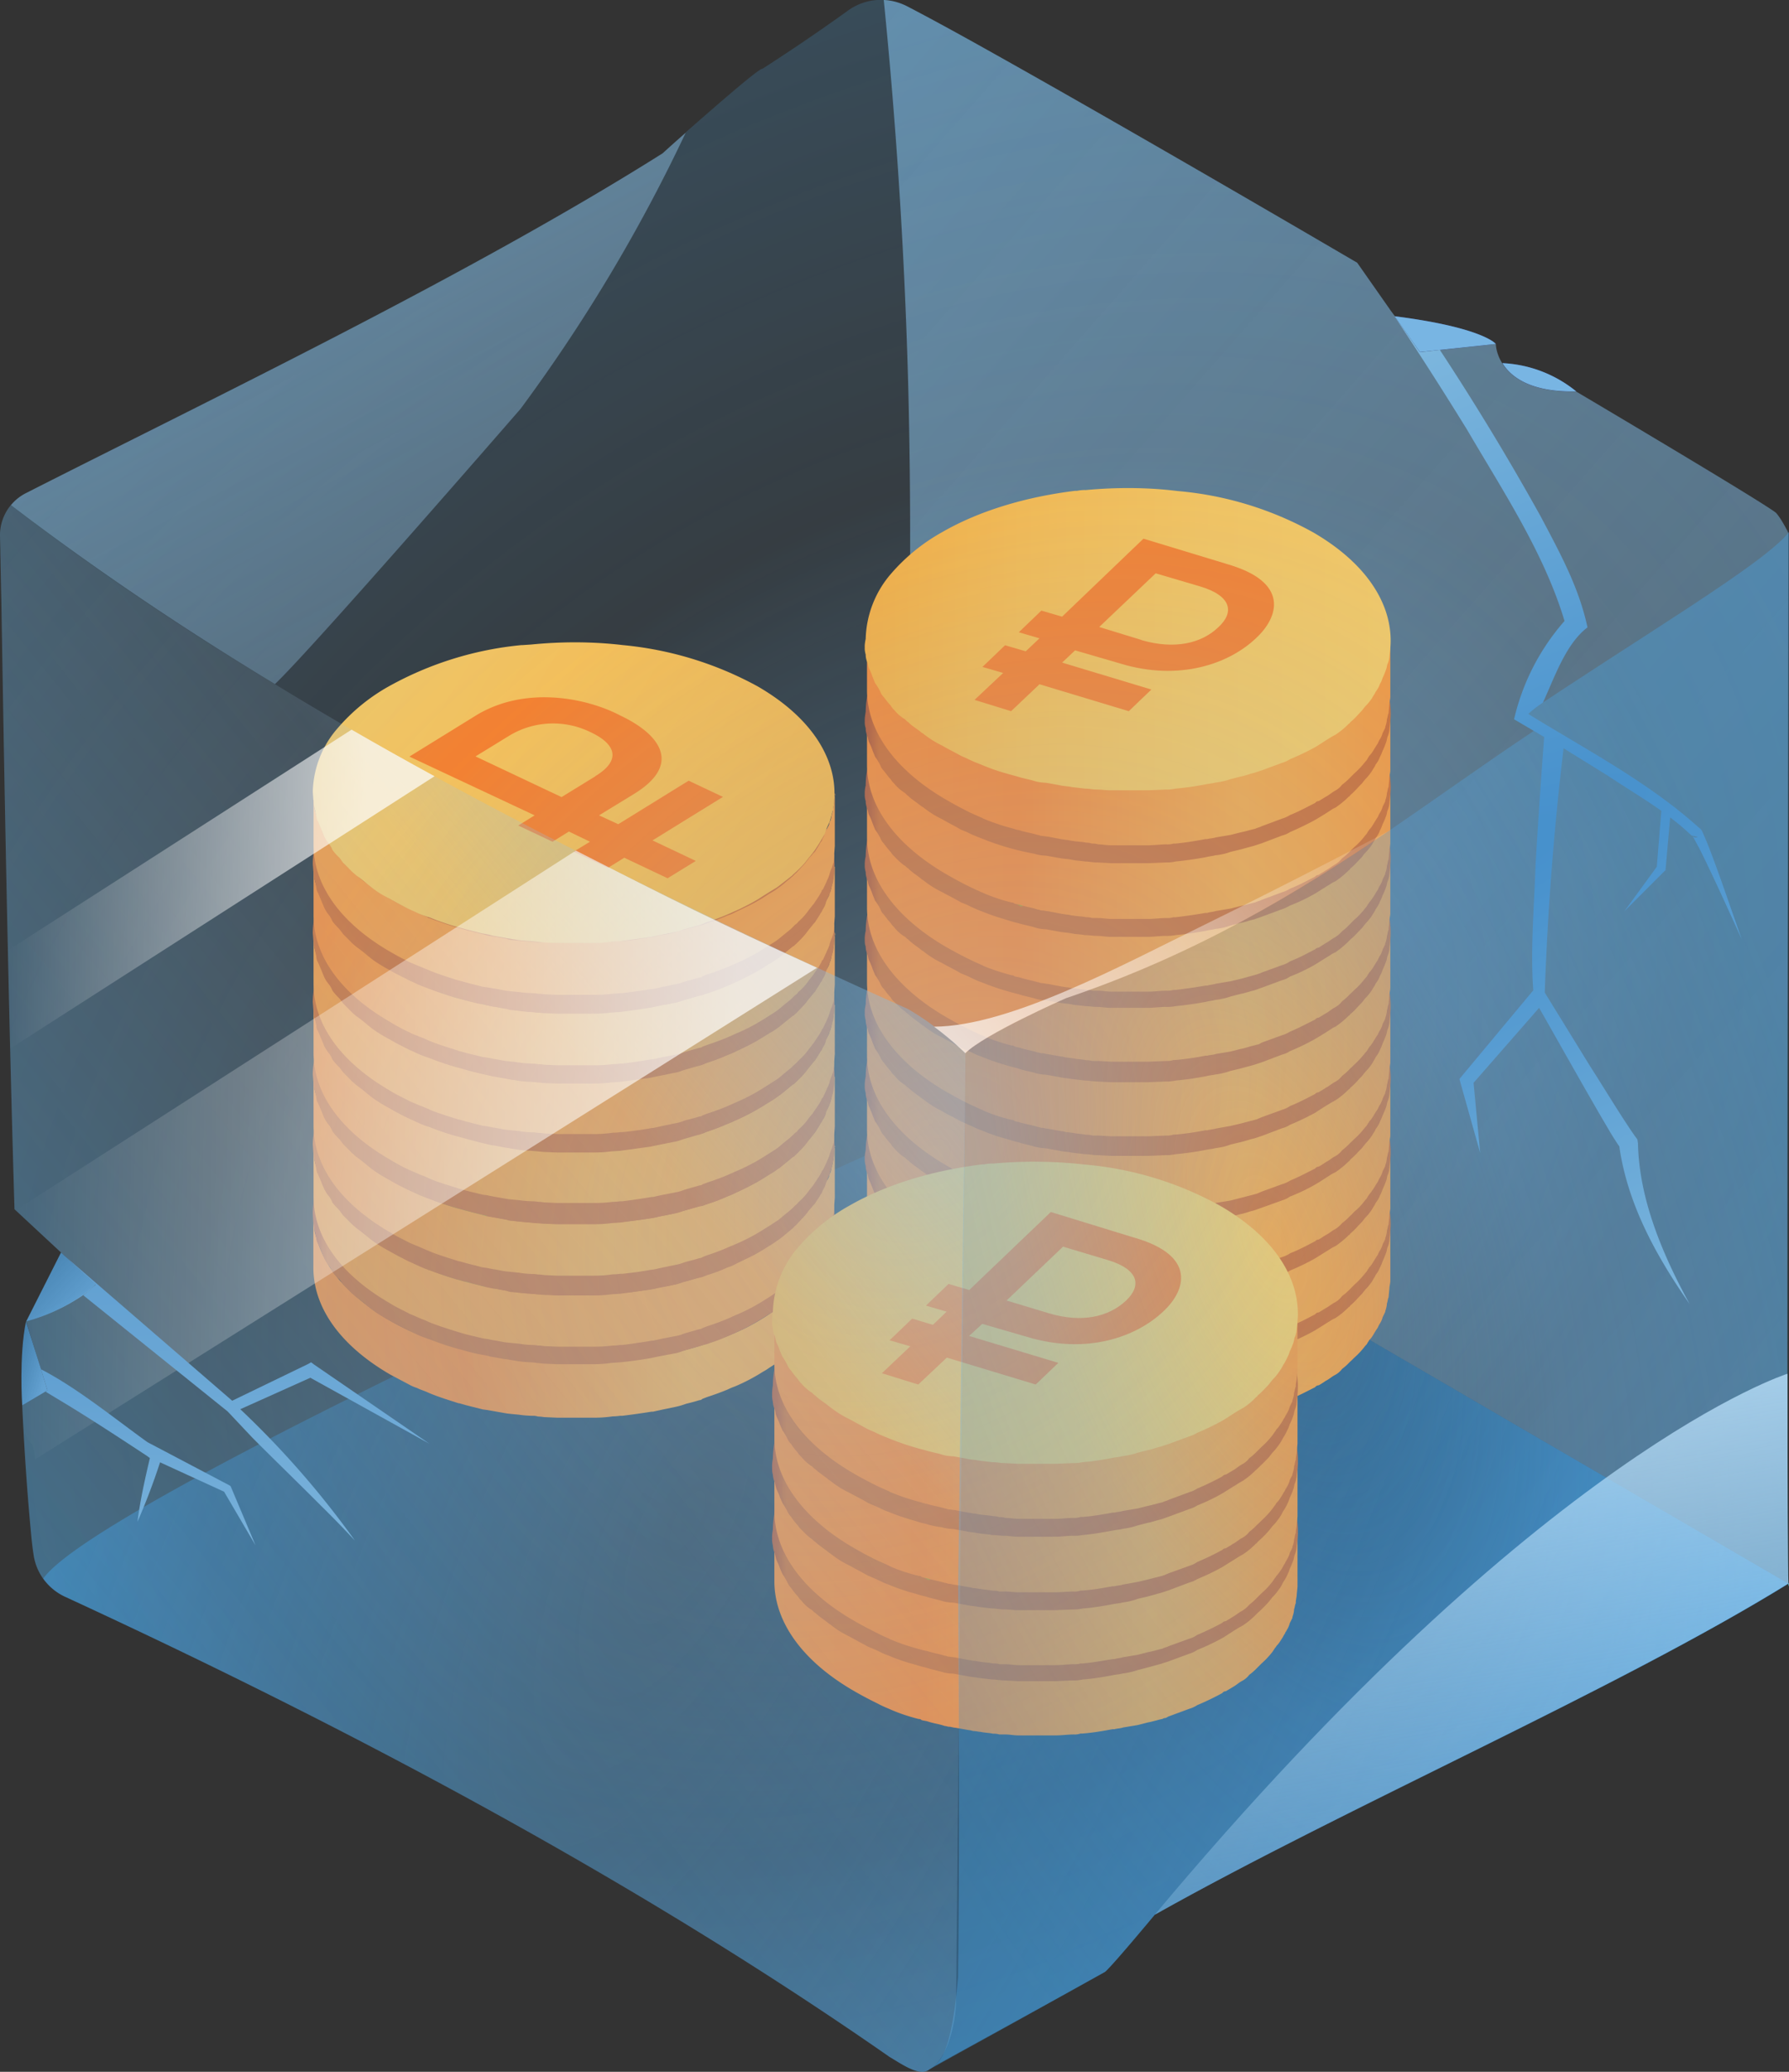
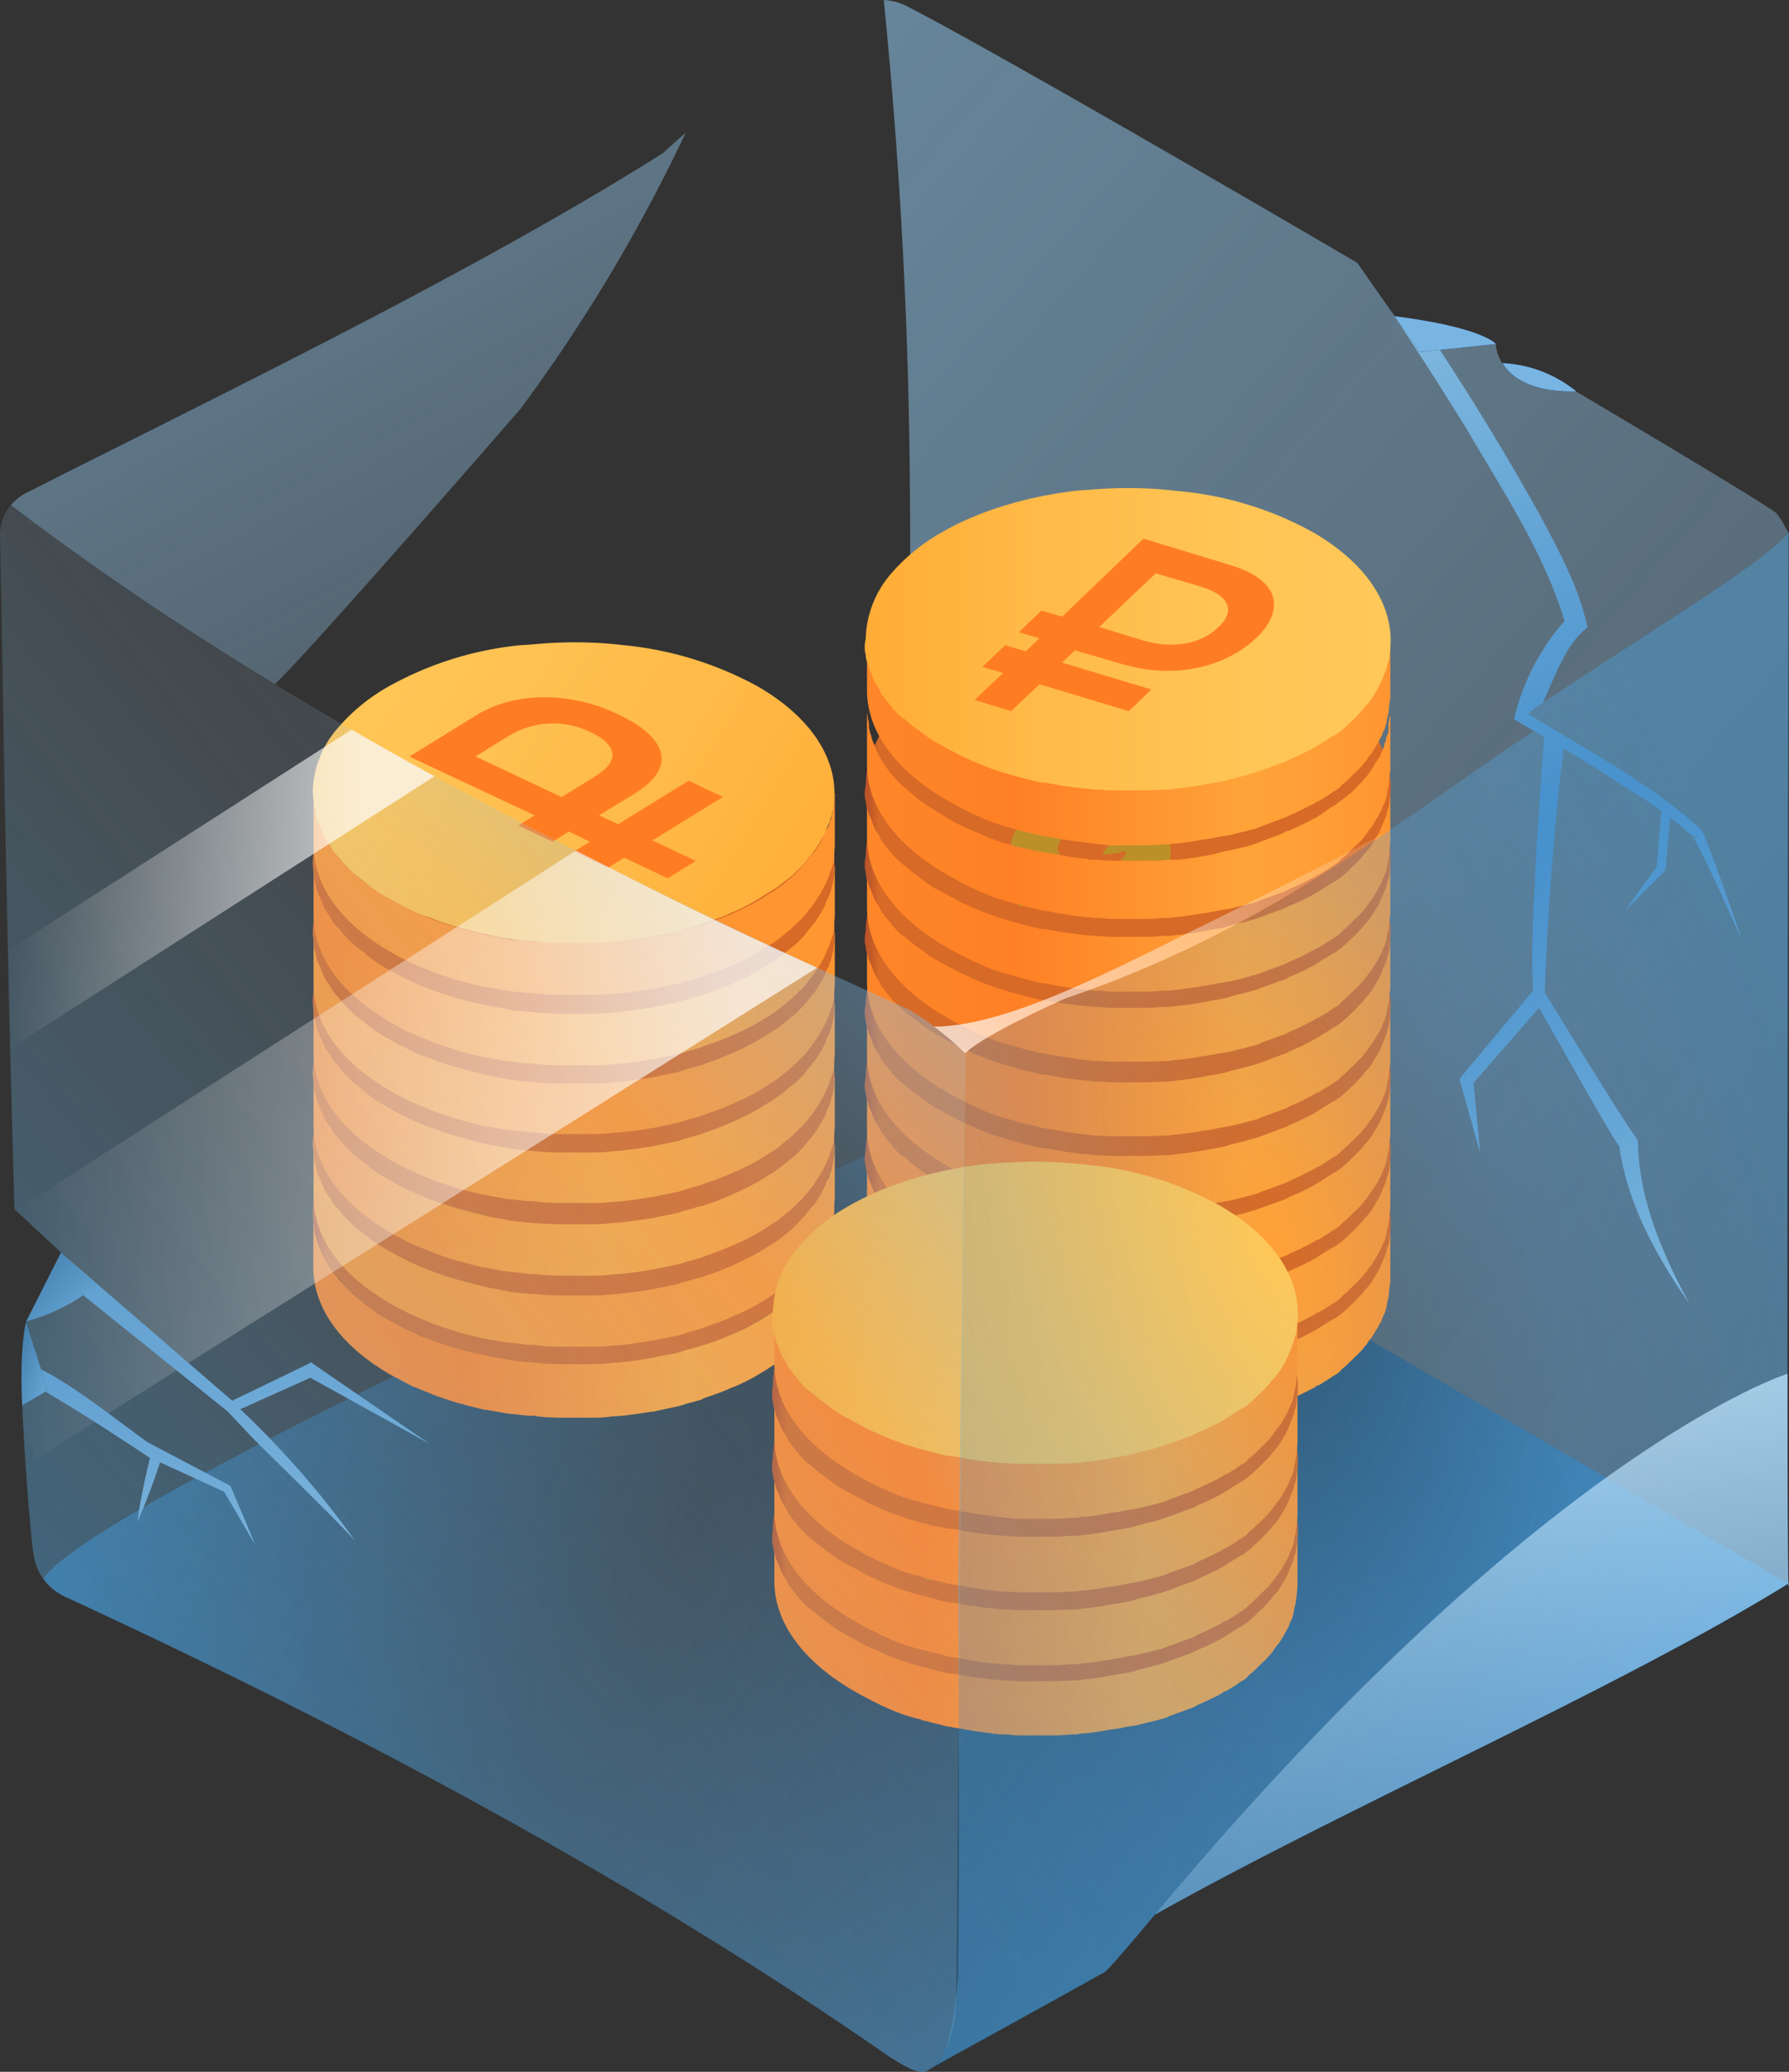
<svg xmlns="http://www.w3.org/2000/svg" width="95" height="110" fill="none">
  <rect width="100%" height="100%" fill="#333333" stroke="none" />
  <g clip-path="url(#a)">
    <path fill="url(#b)" d="M94.97 84.08c-9.09 5.62-23.36 11.8-33.65 17.58 0 0-2.51 3.02-2.67 3.05q-3.82 2.14-7.7 4.27l-1.61.9c-.5.4-1.47-.3-2.1-.67-11.6-8.08-25.98-16.22-43.8-24.44a3 3 0 0 1-1.14-.96c3.2-4.59 47.57-24.2 47.57-24.2l.23-1.64z" />
    <path fill="url(#c)" d="M94.97 84.08 50.1 57.97l-2.94-1.72a325 325 0 0 0 1.07-35.7Q47.96 10.31 46.93 0q.64.03 1.25.34c1.12.58 2.68 1.43 4.55 2.48 5 2.8 12.28 7 19.34 11.13l1.8 2.57 1.53 2.18 1.06-.12 2.97-.32s0 2.6 4.26 2.53h.01c6.07 3.6 10.47 6.26 10.63 6.46.24.29.4.6.6.96v.01l.03.07v2.5c-.01 7.88-.06 27.68-.05 40.83 0 6.65.02 11.6.06 12.46" />
    <path fill="#62b2dc" d="m39.13 41.06-5.15-2.93-.07-3.21 5.15 2.93zm.19 6.87L34.18 45l-.07-3.21 5.15 2.92zm.16 6.83-5.14-2.92-.07-3.22 5.15 2.93z" />
    <path fill="url(#d)" d="M24.3 69.16q0-.47.32-.86.2-.34.83-.73l1.82 1.05q-.53.32-.48.73c.03.25.2.44.55.67l.06.03a2.6 2.6 0 0 0 2.43.03q.61-.36.55-.8a1.5 1.5 0 0 0-.42-.76l-.2-.26-.25-.29q-.3-.37-.42-.66-.2-.53.07-1.06.28-.53.92-.92a5.8 5.8 0 0 1 4.54-.29l1.6-.91.7.41.8.45-1.6.92q.26.23.39.5.3.54.06 1.12t-.96 1.01l-1.79-1.01c.3-.2.39-.39.39-.6q0-.3-.45-.54l-.03-.03q-.44-.24-.93-.23-.52.01-.96.26-.41.25-.41.54.02.25.28.63.06.11.16.16l.26.32q.61.72.73 1.24.18 1.03-1.08 1.78-.81.48-1.92.64-1.11.15-2.17 0a9 9 0 0 1-1.06-.26l-1.57.92-.8-.44-.7-.42 1.57-.89c-.61-.5-.83-.95-.83-1.46" />
    <path fill="#bc9028" d="m24.13 71.83.8.44 1.57-.92q.48.16 1.06.26a6 6 0 0 0 2.17 0 6 6 0 0 0 1.92-.63q1.28-.75 1.08-1.78a3 3 0 0 0-.73-1.25l-.26-.31q-.08-.11-.16-.16-.28-.4-.28-.64-.01-.3.41-.53.44-.26.96-.26.55-.01.93.22l.03.03q.44.25.45.54c0 .18-.13.41-.39.6l1.8 1.02q.71-.44.95-1.02.25-.56-.06-1.1-.15-.27-.38-.52l1.6-.92-.8-.44-.7-.42-1.6.92q-.44-.15-.9-.19a5.8 5.8 0 0 0-3.65.51q-.65.4-.92.92-.25.52-.07 1.05c.07.2.23.38.42.67q.06.05.26.29l.19.25c.22.29.38.58.42.77q.06.44-.55.8-.5.28-1.21.28-.69-.02-1.22-.32l-.07-.03q-.48-.33-.54-.67 0-.37.48-.73l-1.82-1.05q-.61.4-.83.73-.31.39-.32.86 0 .75.67 1.37l-1.57.89z" />
    <path fill="url(#e)" d="M44.31 64.68v-.13q.04.02 0 .13l-.03.28V65q0 .15-.03.29 0 .04-.03.1v.06c0 .1-.06.2-.06.29-.03.1-.03.22-.1.31l-.03.1q0 .04-.03.1l-.13.25c-.63 1.63-2.84 3.39-4.69 4.2-3.5 1.57-7.64 1.94-11.42 1.48-3.59-.43-7.05-1.38-9.58-4.05a6 6 0 0 1-1.38-2.4c-.03-.15-.1-.28-.1-.44l-.03-.35-.03-.41v-.03 2.8c0 2.06 1.35 4.1 4.1 5.69l1.02.54q.18.1.38.16c.19.1.42.16.6.25l.07.03c.48.2 1 .36 1.47.51q.04.02.13.03l.35.1.87.22.22.03.35.06.74.13.29.03.32.03q.32.05.7.06.17-.01.32.04.14 0 .32.03l.7.03h1.99q.48 0 .96-.07.18 0 .38-.03h.13q.8-.1 1.56-.22h.07l.45-.1.77-.16q.27-.06.54-.16.38-.09.7-.19.09 0 .16-.07l.26-.1q.56-.18 1.09-.4.18-.09.38-.16a10 10 0 0 0 1.47-.77q.2-.11.35-.22c.16-.1.35-.22.48-.32q.2-.14.38-.31.23-.17.42-.35l.1-.1q.08-.06.16-.16.33-.3.57-.63c.03-.07.1-.1.12-.17q.05-.04.1-.12.19-.24.32-.48l.13-.22q0-.05.06-.1l.2-.4c.02-.1.09-.2.12-.3l.03-.06q.03-.2.13-.38.04-.18.1-.32v-.03c.02-.12.02-.29.02-.41l.03-.41v-2.67" />
    <path fill="url(#f)" d="M16.66 64.9q0 .17.03.35l.1.45c.02.12.02.22.09.31l.19.45.13.31q.1.23.28.45.11.15.16.28c.1.16.26.32.39.44l.19.26.47.48.23.19q.32.24.6.48l.2.16q.43.32.96.6c.32.2.67.35 1.02.54l.35.16q.35.17.74.29.7.28 1.47.5l.48.13q.42.12.86.2c.2.02.38.09.57.12.26.03.48.1.74.12l.6.1q.33.05.71.06l.64.07.7.03h1.98q.49 0 .93-.07l.47-.03q.8-.08 1.6-.22l.48-.1.8-.15c.2-.03.35-.1.54-.16l.7-.2c.13-.03.3-.1.42-.12a12 12 0 0 0 1.47-.57q.69-.3 1.31-.67l.96-.6.1-.07.73-.57.7-.7.2-.26.35-.44.2-.32.25-.41q.09-.14.12-.32l.2-.44.09-.32c.03-.16.1-.28.1-.44.35-2.3-1-4.65-4.03-6.4a18.5 18.5 0 0 0-7.16-2.19c-1.6-.19-3.26-.19-4.86-.03l-.45.03h-.06a18 18 0 0 0-7.07 2.2 10 10 0 0 0-2.68 2.19 5.2 5.2 0 0 0-1.34 3.4l.03.44zm7.64.6q0-.47.32-.86.2-.34.83-.73l1.82 1.05q-.53.32-.48.73c.03.26.2.44.54.67l.07.03a2.6 2.6 0 0 0 2.43.03q.61-.34.55-.8a1.5 1.5 0 0 0-.42-.76l-.2-.25-.25-.29q-.3-.39-.42-.67-.2-.52.07-1.05.28-.54.92-.92a5.8 5.8 0 0 1 4.54-.29l1.6-.92.7.42.8.44-1.6.92q.25.23.39.51.3.53.06 1.11t-.96 1.02l-1.79-1.02c.3-.19.39-.38.39-.6q0-.3-.45-.54l-.03-.03q-.43-.23-.93-.22-.53.01-.96.26t-.41.53q.02.25.28.64.06.1.16.16l.26.32q.61.71.73 1.24.18 1.03-1.08 1.78-.81.47-1.92.63-1.11.15-2.17 0a9 9 0 0 1-1.06-.26l-1.57.92-.8-.44-.7-.41 1.57-.89c-.61-.5-.83-.96-.83-1.46" />
    <path fill="#bc9028" d="m24.13 68.17.8.45 1.57-.92q.48.16 1.06.25a6 6 0 0 0 2.17 0 6 6 0 0 0 1.92-.63q1.28-.74 1.08-1.78A3 3 0 0 0 32 64.3l-.26-.32q-.08-.1-.16-.16-.28-.39-.28-.63-.01-.3.41-.54.44-.25.96-.26.55 0 .93.23l.03.03q.44.25.45.53c0 .19-.13.42-.39.6l1.8 1.02q.71-.43.95-1.01c.16-.39.16-.73-.06-1.11q-.15-.3-.38-.51l1.6-.92-.8-.45-.7-.4-1.6.91q-.44-.15-.9-.19a5.8 5.8 0 0 0-3.65.51q-.65.4-.92.92-.25.53-.07 1.05c.07.2.23.38.42.67q.06.05.26.29l.19.25c.22.29.38.58.42.77q.06.44-.55.8-.5.28-1.21.28-.69 0-1.22-.32l-.07-.03c-.32-.19-.5-.45-.54-.67q0-.37.48-.73l-1.82-1.05q-.61.4-.83.73-.31.4-.32.86 0 .75.67 1.37l-1.57.89.87.48z" />
    <path fill="url(#g)" d="m44.31 60.96-.03.28v.03q0 .15-.03.29 0 .05-.03.1v.06c0 .1-.06.2-.06.29-.03.1-.03.22-.1.31l-.03.1q0 .05-.03.1l-.13.25c-.03.1-.1.22-.12.32l-.07.12-.03.1c-.03.07-.1.13-.12.2l-.2.3q-.04.1-.16.2c-.03.03-.06.1-.1.12l-.12.13c-.06.1-.12.16-.19.26l-.5.54q-.06.03-.07.06l-.1.1-.35.29q-.17.15-.35.28l-.1.07q-.19.14-.44.29l-.35.22-.17.1c-.41.25-.86.43-1.3.66q-.2.11-.39.16-.52.24-1.08.41l-.26.1-.16.03-.7.2q-.28.04-.55.15-.38.11-.8.16l-.42.1h-.06q-.78.14-1.6.22h-.12q-.2 0-.39.03l-.92.07h-2.02l-.7-.04h-.32l-.32-.03-.7-.06-.33-.03q-.15 0-.29-.07c-.25-.03-.47-.1-.73-.12l-.35-.07-.23-.06-.86-.22-.36-.1-.12-.03a21 21 0 0 1-1.47-.5q-.06.01-.07-.04l-.64-.28q-.17-.09-.35-.16-.53-.26-1.02-.54-.53-.31-.96-.6l-.2-.17q-.35-.23-.6-.47-.08-.1-.23-.2c-.16-.16-.35-.31-.47-.47l-.2-.26-.38-.45-.16-.28-.28-.45q-.1-.16-.13-.32l-.19-.45-.1-.31c-.03-.16-.1-.29-.1-.45l-.02-.35-.03-.41v-.03 2.8c0 2.06 1.34 4.1 4.1 5.68.31.2.66.35 1.01.54l.38.16c.2.1.42.16.61.26l.07.03c.47.19.99.35 1.47.5l.13.04.35.1.86.21.23.03.35.07c.26.03.48.1.73.12l.29.03.32.03q.33.06.7.07.16 0 .33.03.14 0 .32.03l.7.03h1.98q.49 0 .96-.06.2 0 .39-.03h.12q.8-.1 1.57-.23h.06l.45-.1.77-.15c.2-.03.35-.1.54-.16l.7-.2q.09 0 .17-.06l.26-.1q.56-.18 1.08-.4l.38-.17a10 10 0 0 0 1.48-.76l.35-.22.48-.32.38-.32q.23-.17.41-.35l.1-.1q.09-.06.16-.16.34-.28.57-.63l.13-.16.1-.13.32-.47c.03-.07.1-.16.12-.23q0-.04.07-.1l.19-.4c.03-.1.1-.2.12-.29l.03-.07q.04-.18.13-.38l.1-.31v-.03c.03-.13.03-.3.03-.42l.03-.4v-2.77c.03.03.03.1 0 .12z" />
    <path fill="url(#h)" d="M16.66 61.21c0 .13 0 .22.03.35l.1.45c.02.13.02.22.09.32.06.16.13.28.19.45l.13.31q.1.23.28.44.11.15.16.3c.1.15.26.3.39.44.06.1.12.16.19.26l.47.47.23.2q.32.23.6.47l.2.16q.43.32.96.6.49.28 1.02.54l.35.16c.23.1.48.23.74.3q.7.27 1.47.5c.16.03.32.1.48.12l.86.23q.3.04.57.12l.74.13.6.1q.33.04.71.06l.64.06.7.03h1.98q.49 0 .93-.06l.47-.03 1.6-.22.48-.1.8-.16c.2-.03.35-.1.54-.16l.7-.2c.13-.02.3-.09.42-.15a12 12 0 0 0 1.47-.58q.69-.28 1.31-.66l.96-.6.1-.07q.4-.29.73-.58l.7-.7.2-.25q.19-.22.35-.45l.2-.32.25-.4q.09-.15.12-.32l.2-.45.09-.32c.03-.16.1-.29.1-.45.35-2.28-1-4.64-4.03-6.39a18.5 18.5 0 0 0-7.16-2.19c-1.6-.2-3.26-.2-4.86-.03l-.45.03h-.06a18 18 0 0 0-7.07 2.2 10 10 0 0 0-2.68 2.19 5.4 5.4 0 0 0-1.34 3.4l.03.44zm7.64.6q0-.47.32-.85.2-.35.83-.73l1.82 1.05q-.53.31-.48.73c.03.25.2.44.54.66l.07.03a2.6 2.6 0 0 0 2.43.04q.61-.35.55-.8a1.5 1.5 0 0 0-.42-.76l-.2-.26-.25-.29q-.3-.37-.42-.67-.2-.53.07-1.05.28-.53.92-.92a5.8 5.8 0 0 1 4.54-.29l1.6-.91.7.4.8.46-1.6.92q.25.23.39.5.3.54.06 1.12t-.96 1.01l-1.79-1.01c.3-.2.39-.39.39-.6q0-.3-.45-.55l-.03-.03q-.43-.23-.93-.22-.53.01-.96.26t-.41.54q.02.25.28.63.06.11.16.16l.26.32q.61.72.73 1.24.18 1.03-1.08 1.78-.81.49-1.92.63t-2.17 0a9 9 0 0 1-1.06-.25l-1.57.92-.8-.44-.7-.42 1.57-.89c-.61-.53-.83-.98-.83-1.46" />
    <path fill="#bc9028" d="m24.13 64.49.8.44L26.5 64q.48.16 1.06.25a6 6 0 0 0 2.17 0 6 6 0 0 0 1.92-.63q1.28-.74 1.08-1.78A3 3 0 0 0 32 60.6l-.26-.32q-.08-.1-.16-.16-.28-.4-.28-.63-.01-.3.41-.54.44-.25.96-.26.55 0 .93.22l.03.03q.44.26.45.54 0 .3-.39.6l1.8 1.06q.71-.49.95-1.02.25-.55-.06-1.11-.15-.26-.38-.5l1.6-.93-.8-.44-.7-.41-1.6.92q-.44-.14-.9-.2a5.8 5.8 0 0 0-3.65.51q-.65.4-.92.92-.25.53-.07 1.06c.07.19.23.38.42.66q.06.05.26.3l.19.25c.22.28.38.57.42.76q.06.45-.55.8-.5.28-1.21.28-.69-.01-1.22-.31l-.07-.03q-.48-.34-.54-.67 0-.37.48-.73l-1.82-1.05q-.61.38-.83.73-.31.37-.32.86 0 .75.67 1.36l-1.57.9.87.44z" />
    <path fill="url(#i)" d="m44.31 57.17-.03.3v.02q0 .15-.03.29 0 .04-.03.1v.06c0 .1-.06.19-.06.28-.03.1-.03.23-.1.32l-.03.1q0 .04-.03.1l-.13.25c-.03.1-.1.19-.12.32l-.07.12-.03.1c-.03.06-.1.12-.12.19l-.2.32q-.04.09-.16.19l-.1.16-.12.12-.19.26-.5.54q-.06.03-.07.07-.05.05-.1.06l-.35.29-.35.29-.1.06q-.19.15-.44.29l-.35.22-.17.1c-.41.25-.86.44-1.3.66q-.2.11-.39.16-.52.25-1.08.42l-.26.1-.16.02-.7.2-.55.15q-.38.1-.8.17l-.42.1h-.06q-.78.13-1.6.21h-.12q-.2 0-.39.03l-.92.07h-2.02l-.7-.03h-.32l-.32-.03-.7-.07-.33-.03q-.15 0-.29-.06l-.73-.13-.35-.06-.23-.07-.86-.22-.36-.1-.12-.03a21 21 0 0 1-1.54-.53l-.64-.3-.35-.15q-.53-.25-1.02-.54-.53-.3-.96-.6l-.2-.16q-.35-.25-.6-.48l-.23-.2c-.16-.15-.35-.31-.47-.47l-.2-.26c-.12-.16-.25-.28-.38-.45l-.16-.28-.28-.44q-.1-.17-.13-.32l-.19-.45-.1-.32c-.03-.16-.1-.28-.1-.44l-.02-.35-.03-.42v-.03 2.8c0 2.07 1.34 4.1 4.1 5.69.31.2.66.35 1.01.54l.38.16.61.26.07.03c.47.19.99.35 1.47.5q.03.02.13.03l.35.1.86.22.23.03.35.07c.26.03.48.1.73.12l.29.03.32.03q.33.06.7.07.16 0 .33.03.14 0 .32.03l.7.03h1.98q.49 0 .96-.07.2 0 .39-.03h.12q.8-.08 1.57-.22h.06l.45-.1.77-.16c.2-.03.35-.1.54-.16q.38-.09.7-.19.09 0 .17-.06l.26-.1q.56-.18 1.08-.41l.38-.16a10 10 0 0 0 1.48-.77l.35-.22.48-.31.38-.32q.23-.17.41-.35l.1-.1q.09-.06.16-.16.34-.3.57-.63l.13-.16.1-.13.32-.48c.03-.06.1-.16.12-.22q0-.04.07-.1l.19-.4c.03-.1.1-.2.12-.3l.03-.06q.04-.18.13-.38l.1-.32v-.03c.03-.12.03-.28.03-.4l.03-.42V57v.16z" />
    <path fill="url(#j)" d="M16.66 57.43q0 .17.03.35l.1.45c.02.13.02.22.09.32l.19.44.13.32q.1.23.28.44.11.15.16.29c.1.16.26.32.39.45l.19.25.47.48.23.2q.32.22.6.47l.2.16q.43.32.96.6.49.29 1.02.54l.35.16q.35.17.74.29.7.29 1.47.5l.48.13q.42.12.86.22l.57.13.74.13.6.1q.33.04.71.06l.64.06.7.03h1.98q.49 0 .93-.06l.47-.03 1.6-.22.48-.1.8-.16c.2-.03.35-.1.54-.16l.7-.2c.13-.02.3-.09.42-.12a12 12 0 0 0 1.47-.57q.69-.29 1.31-.67l.96-.6.1-.07q.4-.28.73-.57.05-.06.1-.07.33-.28.6-.6l.2-.26q.19-.22.35-.44l.2-.32.25-.41q.09-.14.12-.32l.2-.44.09-.32c.03-.16.1-.29.1-.44.35-2.29-1-4.64-4.03-6.4a18.5 18.5 0 0 0-7.16-2.19c-1.6-.19-3.26-.19-4.86-.03l-.45.03h-.06a18 18 0 0 0-7.07 2.2 10 10 0 0 0-2.68 2.19 5.2 5.2 0 0 0-1.34 3.4l.03.38zm7.64.6q0-.47.32-.86.2-.34.83-.73l1.82 1.06q-.53.32-.48.72c.03.26.2.45.54.67l.07.03a2.6 2.6 0 0 0 2.43.03q.61-.34.55-.8a1.5 1.5 0 0 0-.42-.75l-.2-.26-.25-.29q-.3-.38-.42-.67-.2-.53.07-1.05.28-.53.92-.92a5.8 5.8 0 0 1 4.54-.29l1.6-.91.7.4.8.46-1.6.92q.25.23.39.5.3.54.06 1.11-.23.59-.96 1.02l-1.79-1.02c.3-.19.39-.38.39-.6q0-.3-.45-.54l-.03-.03q-.43-.23-.93-.22-.53.01-.96.26t-.41.54q.02.25.28.63.06.11.16.16l.26.32q.61.72.73 1.24.18 1.03-1.08 1.78-.81.49-1.92.63t-2.17 0a9 9 0 0 1-1.06-.25l-1.57.92-.8-.45-.7-.4 1.57-.9c-.61-.5-.83-.98-.83-1.46" />
    <path fill="#bc9028" d="m24.13 60.7.8.45 1.57-.92q.48.16 1.06.26a6 6 0 0 0 2.17 0 6 6 0 0 0 1.92-.64q1.28-.74 1.08-1.78a3 3 0 0 0-.73-1.24l-.26-.31q-.08-.11-.16-.16-.28-.4-.28-.64-.01-.3.41-.54.44-.25.96-.25.55-.01.93.22l.03.03q.44.25.45.54 0 .29-.39.6l1.8 1.02q.71-.47.95-1.02.25-.55-.06-1.11-.15-.29-.38-.5l1.6-.93-.8-.45-.7-.4-1.6.91q-.44-.15-.9-.19a5.8 5.8 0 0 0-3.65.5q-.65.4-.92.93-.25.53-.07 1.05c.07.19.23.38.42.67q.06.04.26.28l.19.26c.22.29.38.57.42.76q.06.46-.55.8-.5.29-1.21.29-.69-.02-1.22-.32l-.07-.03q-.48-.34-.54-.67 0-.37.48-.73l-1.82-1.05q-.61.39-.83.73-.31.4-.32.86 0 .75.67 1.37l-1.57.89.87.47" />
    <path fill="url(#k)" d="m44.31 53.36-.03.28v.03q0 .15-.03.3 0 .04-.03.09v.06c0 .1-.06.2-.06.29-.03.1-.03.22-.1.32l-.03.1q0 .04-.03.09l-.13.25c-.03.1-.1.22-.12.32l-.07.13-.03.1c-.03.06-.1.12-.12.18l-.2.32q-.04.09-.16.19-.04.07-.1.13l-.12.12-.19.26-.5.54q-.06.03-.07.07-.05.05-.1.06l-.35.29q-.17.15-.35.28l-.1.07q-.19.15-.44.29l-.35.22-.17.1c-.41.25-.86.44-1.3.66q-.2.11-.39.16-.52.23-1.08.42l-.26.1-.16.02-.7.2-.55.15q-.38.11-.8.16l-.42.1h-.06q-.78.14-1.6.22h-.12q-.2 0-.39.03l-.92.07h-2.02l-.7-.03h-.32l-.32-.03-.7-.07-.33-.03q-.15 0-.29-.06l-.73-.13-.35-.07-.23-.06-.86-.22-.36-.1-.12-.03a21 21 0 0 1-1.47-.5q-.06.01-.07-.04l-.64-.28q-.17-.09-.35-.16-.53-.26-1.02-.54-.53-.3-.96-.6c-.06-.07-.13-.1-.2-.17q-.35-.24-.6-.47l-.23-.2c-.16-.16-.35-.31-.47-.47l-.2-.26-.38-.45-.16-.28-.28-.45q-.1-.16-.13-.32l-.19-.44-.1-.32c-.03-.16-.1-.29-.1-.45l-.02-.35-.03-.41v-.03 2.8c0 2.06 1.34 4.1 4.1 5.68q.47.29 1.01.54l.38.16c.2.1.42.16.61.26l.07.03c.47.2.99.35 1.47.5q.03.02.13.04l.35.1.86.21.23.03.35.07.73.13.29.03.32.03q.33.05.7.06.16 0 .33.03.14 0 .32.03l.7.03h1.98q.49 0 .96-.06.2 0 .39-.03h.12q.8-.1 1.57-.23h.06l.45-.1.77-.15c.2-.03.35-.1.54-.16l.7-.2q.09 0 .17-.06l.26-.1a12 12 0 0 0 1.46-.57 10 10 0 0 0 1.48-.76l.35-.22c.16-.1.35-.22.48-.32l.38-.32q.23-.17.41-.35l.1-.1q.09-.04.16-.16.34-.29.57-.63l.13-.16q.04-.03.1-.13l.32-.47c.03-.07.1-.16.12-.22q0-.05.07-.1l.19-.41c.03-.1.1-.2.12-.29l.03-.06q.04-.2.13-.39l.1-.31v-.03q.04-.21.03-.42l.03-.4v-2.77.16z" />
    <path fill="url(#l)" d="M16.66 53.62q0 .17.03.35l.1.45c.02.12.02.22.09.31l.19.45.13.32q.1.22.28.44.11.15.16.29c.1.16.26.32.39.45l.19.25.47.48.23.2q.32.23.6.47l.2.16q.43.32.96.6.49.29 1.02.54l.35.16c.23.1.48.23.74.29q.7.29 1.47.5l.48.13.86.23c.2.03.38.1.57.12.26.03.48.1.74.13l.6.1q.33.05.71.06l.64.06.7.03h1.98q.49 0 .93-.06l.47-.03 1.6-.22.48-.1.8-.16c.2-.03.35-.1.54-.16l.7-.2c.13-.02.3-.09.42-.15a12 12 0 0 0 1.47-.58q.69-.27 1.31-.67l.96-.6.1-.06q.4-.3.73-.58.05-.05.1-.06.33-.29.6-.6l.2-.26.35-.44.2-.32.25-.41q.09-.15.12-.32l.2-.44.09-.32c.03-.16.1-.29.1-.45.35-2.28-1-4.64-4.03-6.39a18.5 18.5 0 0 0-7.16-2.19c-1.6-.2-3.26-.2-4.86-.03l-.45.03h-.06a18 18 0 0 0-7.07 2.2 10 10 0 0 0-2.68 2.18 5.2 5.2 0 0 0-1.34 3.4l.03.42zm7.64.6q0-.48.32-.86.2-.34.83-.73l1.82 1.05q-.53.31-.48.73c.03.26.2.44.54.67l.07.03a2.6 2.6 0 0 0 2.43.03q.61-.34.55-.8a1.5 1.5 0 0 0-.42-.76l-.2-.26-.25-.28q-.3-.39-.42-.67-.2-.53.07-1.05.28-.54.92-.92a5.8 5.8 0 0 1 4.54-.29l1.6-.92.7.41.8.45-1.6.92q.25.23.39.5.3.54.06 1.12t-.96 1.02l-1.79-1.02c.3-.2.39-.38.39-.6q0-.3-.45-.54l-.03-.03q-.43-.23-.93-.22-.53.01-.96.25-.42.26-.41.54.02.25.28.64.06.1.16.16l.26.31q.61.72.73 1.24.18 1.04-1.08 1.78-.81.48-1.92.64-1.11.15-2.17 0a9 9 0 0 1-1.06-.26l-1.57.92-.8-.44-.7-.41 1.57-.9c-.61-.5-.83-.95-.83-1.46" />
    <path fill="#bc9028" d="m24.13 56.89.8.44 1.57-.92q.48.16 1.06.26a6 6 0 0 0 2.17 0 6 6 0 0 0 1.92-.64q1.28-.74 1.08-1.78a3 3 0 0 0-.73-1.24l-.26-.32q-.08-.1-.16-.16-.28-.38-.28-.63-.01-.3.41-.54.44-.25.96-.25.55-.01.93.22l.03.03q.44.25.45.54 0 .28-.39.6l1.8 1.01q.71-.43.95-1.01.25-.55-.06-1.11-.15-.25-.38-.51l1.6-.92-.8-.45-.7-.41-1.6.92q-.44-.15-.9-.2a5.8 5.8 0 0 0-3.65.52q-.65.39-.92.92-.25.53-.07 1.05c.07.19.23.38.42.67q.06.04.26.28l.19.26q.34.45.42.76.06.45-.55.8-.5.28-1.21.28-.69-.01-1.22-.31l-.07-.03c-.32-.2-.5-.45-.54-.67q0-.37.48-.73l-1.82-1.05q-.61.39-.83.73-.31.38-.32.86 0 .75.67 1.37l-1.57.89z" />
    <path fill="url(#m)" d="m44.31 49.7-.03.29v.03q0 .15-.03.29 0 .04-.03.1v.06c0 .1-.06.19-.06.28-.03.1-.03.23-.1.32l-.03.1q0 .04-.03.1l-.13.25c-.03.1-.1.19-.12.32l-.07.12-.03.1c-.03.06-.1.12-.12.19l-.2.31q-.04.1-.16.2c-.03.03-.06.1-.1.12l-.12.13-.19.25-.5.55q-.06.03-.07.06-.05.06-.1.07l-.35.28-.35.29-.1.07q-.19.15-.44.28l-.35.22-.17.1c-.41.26-.86.44-1.3.67q-.2.1-.39.16-.52.23-1.08.41l-.26.1-.16.03-.7.19q-.28.06-.55.16-.38.1-.8.16l-.42.1h-.06q-.78.14-1.6.22h-.12q-.2 0-.39.03l-.92.06h-2.02l-.7-.03h-.32l-.32-.03-.7-.06-.33-.03q-.15 0-.29-.07c-.25-.03-.47-.1-.73-.12l-.35-.07-.23-.07q-.43-.08-.86-.22l-.36-.1-.12-.02a21 21 0 0 1-1.47-.51q-.06 0-.07-.03l-.64-.29-.35-.16q-.53-.25-1.02-.54-.53-.3-.96-.6l-.2-.16q-.35-.24-.6-.48l-.23-.19c-.16-.16-.35-.32-.47-.48l-.2-.25-.38-.45-.16-.29-.28-.44q-.1-.17-.13-.32L16.9 51l-.1-.32c-.03-.16-.1-.28-.1-.44l-.02-.36-.03-.4v-.04 2.8c0 2.06 1.34 4.1 4.1 5.69.31.2.66.35 1.01.54l.38.16.61.25c.03 0 .07.04.07.04.47.19.99.35 1.47.5q.03.02.13.03l.35.1.86.22.23.03.35.07c.26.03.48.1.73.12l.29.03.32.03q.33.06.7.07.16 0 .33.03.14 0 .32.03l.7.03h1.98q.49 0 .96-.07.2 0 .39-.03h.12q.8-.08 1.57-.22h.06l.45-.1.77-.16c.2-.03.35-.1.54-.16q.38-.09.7-.19.09 0 .17-.06l.26-.1a12 12 0 0 0 1.46-.57 10 10 0 0 0 1.48-.77l.35-.22.48-.31.38-.32c.16-.13.28-.22.41-.35l.1-.1q.09-.06.16-.16.34-.3.57-.63l.13-.16q.04-.07.1-.13l.32-.48c.03-.06.1-.16.12-.22q0-.04.07-.1l.19-.4c.03-.1.1-.2.12-.3l.03-.06q.04-.18.13-.38l.1-.32v-.03q.04-.2.03-.41l.03-.41v-2.8q.05.15 0 .2z" />
    <path fill="url(#n)" d="M16.66 49.96c0 .13 0 .22.03.35l.1.45c.02.12.02.22.09.32l.19.44.13.32q.1.23.28.44.11.15.16.29c.1.16.26.32.39.45l.19.25.47.48.23.2q.32.22.6.47l.2.16q.43.32.96.6.49.28 1.02.54l.35.16q.35.17.74.29.7.28 1.47.5l.48.13q.42.12.86.22l.57.13.74.13.6.1q.33.05.71.06l.64.06.7.03h1.98q.49 0 .93-.06l.47-.03 1.6-.22.48-.1.8-.16c.2-.03.35-.1.54-.16l.7-.2c.13-.02.3-.09.42-.15a12 12 0 0 0 1.47-.58q.69-.28 1.31-.67.49-.28.96-.6l.1-.06q.4-.3.73-.58.05-.05.1-.06.33-.3.6-.6l.2-.26q.19-.22.35-.45l.2-.31.25-.41q.09-.14.12-.32l.2-.44.09-.32c.03-.16.1-.29.1-.45.35-2.29-1-4.64-4.03-6.39a18.5 18.5 0 0 0-7.16-2.2c-1.6-.18-3.26-.18-4.86-.02l-.45.03h-.06a18 18 0 0 0-7.07 2.2 10 10 0 0 0-2.68 2.18 5.2 5.2 0 0 0-1.34 3.4l.03.41zm7.64.6q0-.47.32-.86.2-.34.83-.73l1.82 1.05q-.53.33-.48.73c.03.26.2.45.54.67l.07.03a2.6 2.6 0 0 0 2.43.03q.61-.34.55-.8a1.5 1.5 0 0 0-.42-.76q-.1-.1-.2-.25l-.25-.29q-.3-.39-.42-.67-.2-.53.07-1.05.28-.54.92-.92a5.8 5.8 0 0 1 4.54-.29l1.6-.92.7.42.8.44-1.6.92q.25.24.39.51.3.53.06 1.11t-.96 1.02l-1.79-1.02c.3-.19.39-.38.39-.6q0-.3-.45-.54l-.03-.03q-.43-.23-.93-.22-.53.01-.96.26t-.41.54q.02.25.28.63.06.1.16.16l.26.32q.61.71.73 1.24.18 1.03-1.08 1.78-.81.49-1.92.63t-2.17 0a9 9 0 0 1-1.06-.25l-1.57.92-.8-.45-.7-.4 1.57-.9c-.61-.5-.83-.98-.83-1.46" />
    <path fill="#bc9028" d="m24.13 53.23.8.44 1.57-.92q.48.16 1.06.26a6 6 0 0 0 2.17 0 6 6 0 0 0 1.92-.63q1.28-.75 1.08-1.78a3 3 0 0 0-.73-1.24l-.26-.32q-.08-.11-.16-.16-.28-.4-.28-.64-.01-.3.41-.53.44-.25.96-.26.55-.01.93.22l.03.03q.44.25.45.54c0 .18-.13.41-.39.6l1.8 1.02q.71-.47.95-1.02.25-.56-.06-1.1-.15-.29-.38-.52l1.6-.92-.8-.44-.7-.42-1.6.92a7 7 0 0 0-2.85-.25q-.97.16-1.7.54-.65.4-.92.92-.25.53-.07 1.05c.07.2.23.38.42.67q.06.05.26.29l.19.25c.22.29.38.58.42.77q.06.44-.55.8-.5.27-1.21.28-.69-.02-1.22-.32l-.07-.03q-.48-.33-.54-.67 0-.36.48-.73l-1.82-1.05q-.61.4-.83.73-.31.4-.32.86 0 .75.67 1.37l-1.57.89z" />
    <path fill="url(#o)" d="m44.31 46.02-.03.28v.03q0 .15-.03.3 0 .04-.03.09v.06c0 .1-.06.2-.06.29-.03.1-.03.22-.1.31l-.03.1q0 .05-.03.1l-.13.25c-.03.1-.1.22-.12.32l-.07.12-.03.1c-.03.07-.1.13-.12.2l-.2.3q-.04.1-.16.2c-.03.03-.06.1-.1.12-.02.04-.09.1-.12.13l-.19.26-.5.54q-.06.03-.07.07-.05.05-.1.06l-.35.29q-.17.15-.35.28l-.1.07q-.19.15-.44.29l-.35.22-.17.1c-.41.25-.86.44-1.3.66q-.2.11-.39.16-.52.23-1.08.41l-.26.1-.16.03-.7.2-.55.15q-.38.11-.8.16l-.42.1h-.06q-.78.14-1.6.22h-.12q-.2 0-.39.03l-.92.07h-2.02l-.7-.03h-.32l-.32-.03-.7-.07-.33-.03q-.15 0-.29-.07c-.25-.03-.47-.1-.73-.12l-.35-.07-.23-.06-.86-.2-.36-.09-.12-.03a21 21 0 0 1-1.47-.5q-.06.01-.07-.04l-.64-.28q-.17-.09-.35-.16-.53-.26-1.02-.54-.53-.3-.96-.6l-.2-.17q-.35-.23-.6-.47l-.23-.2c-.16-.16-.35-.31-.47-.47l-.2-.26-.38-.45-.16-.28-.28-.45q-.1-.16-.13-.32l-.19-.45-.1-.31c-.03-.16-.1-.29-.1-.45l-.02-.35-.03-.41v-.03 2.8c0 2.06 1.34 4.1 4.1 5.68q.47.29 1.01.54.2.11.38.16c.2.1.42.16.61.26l.07.03c.47.19.99.35 1.47.5.03 0 .06.04.13.04l.35.1.86.21.23.03.35.07c.26.03.48.1.73.12l.29.03c.1 0 .23.04.32.04q.33.05.7.06.16 0 .33.03.14 0 .32.03l.7.03h1.98q.49 0 .96-.06.2 0 .39-.03h.12q.8-.1 1.57-.23h.06l.45-.1.77-.15c.2-.03.35-.1.54-.16l.7-.2q.09 0 .17-.06l.26-.1q.56-.18 1.08-.4l.38-.17a10 10 0 0 0 1.48-.76l.35-.22c.16-.1.35-.22.48-.32l.38-.32q.23-.17.41-.35l.1-.1q.09-.04.16-.16.34-.28.57-.63l.13-.16.1-.13.32-.47c.03-.07.1-.16.12-.22q0-.05.07-.1l.19-.41c.03-.1.1-.2.12-.29l.03-.06q.04-.2.13-.39l.1-.31v-.03q.04-.21.03-.42l.03-.4v-2.8.16z" />
    <path fill="url(#p)" d="M16.66 46.27c0 .13 0 .22.03.36l.1.44c.02.13.02.22.09.32l.19.45.13.31q.1.24.28.45.11.15.16.29c.1.16.26.31.39.45l.19.25.47.48.23.2q.32.22.6.47l.2.16q.43.32.96.6c.32.2.67.35 1.02.54l.35.16q.35.17.74.29.7.28 1.47.5l.48.13q.42.12.86.2c.2.02.38.09.57.12.26.03.48.1.74.12l.6.1q.33.06.71.07l.64.06.7.03h1.98q.49 0 .93-.06l.47-.03q.8-.1 1.6-.23l.48-.1.8-.15c.2-.03.35-.1.54-.16l.7-.2c.13-.02.3-.09.42-.12a12 12 0 0 0 1.47-.57q.69-.3 1.31-.67l.96-.6.1-.07.73-.57q.05-.06.1-.07.33-.28.6-.6l.2-.26.35-.44.2-.32.25-.41q.09-.15.12-.32l.2-.44.09-.32c.03-.16.1-.28.1-.44.35-2.3-1-4.65-4.03-6.4a18.5 18.5 0 0 0-7.16-2.19c-1.6-.19-3.26-.19-4.86-.03l-.45.03h-.06a18 18 0 0 0-7.07 2.2 10 10 0 0 0-2.68 2.19 5.2 5.2 0 0 0-1.34 3.4l.03.4z" />
    <path fill="url(#q)" d="m44.31 42.27-.03.28v.03q0 .15-.03.29 0 .04-.03.1v.06c0 .1-.06.2-.06.29-.03.1-.03.22-.1.31l-.03.1q0 .04-.03.1l-.13.25c-.03.1-.1.22-.12.32l-.07.12-.03.1c-.03.06-.1.12-.12.19l-.2.32q-.04.09-.16.19c-.03.03-.06.1-.1.12l-.12.13c-.06.1-.12.16-.19.26l-.5.54q-.06.03-.07.06l-.1.1-.35.29q-.17.15-.35.28l-.1.07q-.19.15-.44.28l-.35.23-.17.1c-.41.25-.86.44-1.3.66q-.2.11-.39.16-.52.23-1.08.41l-.26.1-.16.03-.7.19q-.28.06-.55.16-.38.11-.8.16l-.42.1h-.06q-.78.14-1.6.22h-.12q-.2 0-.39.03l-.92.06h-2.02l-.7-.03h-.32l-.32-.03-.7-.06-.33-.03q-.15 0-.29-.07c-.25-.03-.47-.1-.73-.12l-.35-.07-.23-.06-.86-.22-.36-.1-.12-.03q-.77-.23-1.47-.5-.06.01-.07-.04l-.64-.28-.35-.17q-.53-.25-1.02-.53-.53-.31-.96-.6l-.2-.17q-.35-.23-.6-.48l-.23-.19c-.16-.16-.35-.31-.47-.47l-.2-.26q-.18-.23-.38-.44l-.16-.29-.28-.44q-.1-.16-.13-.32l-.19-.44-.1-.32c-.03-.16-.1-.29-.1-.45l-.02-.35-.03-.41v-.03 2.8c0 2.06 1.34 4.1 4.1 5.69q.47.27 1.01.54l.38.16.61.25.07.03c.47.2.99.35 1.47.51l.13.03.35.1.86.22.23.03.35.06c.26.03.48.1.73.13l.29.03.32.03q.33.05.7.06.16 0 .33.03.14 0 .32.03l.7.03h1.98q.49 0 .96-.06.2 0 .39-.03h.12q.8-.1 1.57-.22h.06l.45-.1.77-.16c.2-.03.35-.1.54-.16q.38-.09.7-.19.09 0 .17-.07l.26-.1a12 12 0 0 0 1.46-.56 10 10 0 0 0 1.48-.77l.35-.22c.16-.1.35-.22.48-.32l.38-.31c.16-.13.28-.22.41-.36l.1-.1q.09-.05.16-.15.34-.3.57-.64l.13-.16c.03-.03.06-.1.1-.12l.32-.48c.03-.07.1-.16.12-.22q0-.05.07-.1l.19-.4c.03-.1.1-.2.12-.3l.03-.06q.04-.2.13-.38l.1-.32v-.03q.04-.21.03-.41l.03-.41v-2.8q.05.09 0 .16z" />
    <path fill="url(#r)" d="M16.66 42.49q0 .17.03.35l.1.45c.02.12.02.22.09.31l.19.45.13.32q.1.22.28.45.11.15.16.28c.1.16.26.32.39.45l.19.26.47.47.23.2q.32.23.6.47l.2.16q.43.34.96.6.49.28 1.02.55l.35.16q.35.17.74.28.7.29 1.47.51l.48.13.86.22q.3.04.57.12l.74.13.6.1q.33.04.71.06l.64.07.7.03h1.98q.49 0 .93-.07l.47-.03 1.6-.22.48-.1.8-.16c.2-.03.35-.1.54-.16l.7-.19c.13-.03.3-.1.42-.16a12 12 0 0 0 1.47-.57q.69-.3 1.31-.67.49-.32.96-.6l.1-.07.73-.57.1-.1q.33-.29.6-.6l.2-.26q.19-.22.35-.45l.2-.31.25-.42q.09-.14.12-.31l.2-.45.09-.32c.03-.16.1-.28.1-.45.35-2.28-1-4.64-4.03-6.39a18.5 18.5 0 0 0-7.16-2.19c-1.6-.19-3.26-.19-4.86-.03l-.45.03h-.06a18 18 0 0 0-7.07 2.2 10 10 0 0 0-2.68 2.19 5.3 5.3 0 0 0-1.34 3.4l.03.44z" />
    <path fill="#ff7d22" d="m25.19 38.04-3.45 2.13 6.65 3.12-.87.54 1.82.86.87-.54 1.12.54-.87.53 1.82.86.87-.54 2.3 1.09 1.5-.92-2.3-1.09 3.74-2.31-1.82-.86-3.74 2.31-1.02-.47 1.88-1.15c2.53-1.56 1.38-3.15-.77-4.16-1.75-.92-5.08-1.62-7.73.06m6.42 3.18-1.79 1.1-4.57-2.16 1.86-1.14a4.5 4.5 0 0 1 4.22-.16c1.37.63 1.69 1.5.28 2.35" />
    <path fill="url(#s)" d="M53.6 69.73q-.02-.47.32-.88.19-.33.83-.73l1.84 1.06q-.5.33-.51.73 0 .34.55.69l.05.04a2.7 2.7 0 0 0 2.48.05q.62-.34.55-.83a2 2 0 0 0-.41-.78l-.19-.28-.27-.27c-.19-.28-.37-.46-.42-.65-.13-.36-.09-.68.05-1.05q.29-.54.92-.92a5 5 0 0 1 1.7-.56q.95-.14 1.97 0 .48.08.88.24l1.6-.92.7.4.78.47-1.61.92c.18.13.27.32.36.5.19.37.24.74.05 1.11q-.28.57-.97 1.01l-1.79-1.06q.43-.29.37-.6c0-.18-.19-.4-.46-.55q-.42-.21-.97-.23-.54 0-.96.28-.41.2-.41.55 0 .22.27.65.08.05.14.18l.28.32q.6.76.73 1.25.2 1.02-1.1 1.79-.84.5-1.94.64a9 9 0 0 1-2.2 0 7 7 0 0 1-1.06-.23l-1.6.92-.8-.45-.68-.42 1.56-.92c-.4-.5-.64-.96-.64-1.47" />
    <path fill="#bc9028" d="m53.45 72.77.78.45 1.61-.92a7 7 0 0 0 3.26.23q1.1-.15 1.93-.64 1.32-.75 1.11-1.8-.06-.48-.73-1.24l-.28-.32q-.08-.05-.14-.18c-.18-.28-.27-.46-.27-.65q0-.27.41-.55c.28-.19.6-.23.96-.28.37 0 .65.05.97.23.28.14.41.37.46.56 0 .18-.1.41-.37.6l1.8 1.05q.75-.47.96-1 .22-.56-.04-1.11a2 2 0 0 0-.37-.51l1.6-.92-.78-.46-.69-.41-1.6.92q-.44-.13-.88-.19a7 7 0 0 0-1.97 0 5 5 0 0 0-1.7.55c-.46.28-.74.56-.92.92a1.2 1.2 0 0 0-.05 1.06q.15.29.41.64c.05.05.1.14.28.28q.13.15.19.28c.23.32.36.55.4.78q.08.48-.55.83-.48.28-1.24.28-.68 0-1.24-.32l-.04-.05c-.33-.23-.51-.41-.56-.69 0-.27.14-.5.51-.73l-1.84-1.06c-.41.23-.69.51-.83.74-.18.27-.32.55-.32.87q0 .76.69 1.38l-1.56.92z" />
    <path fill="url(#t)" d="M73.78 65.17q.01.15-.04.28v.46q-.01.14-.1.27c-.04.1-.04.24-.08.33 0 .04-.05.04-.05.09v.09q-.08.15-.09.23l-.14.32q-.01.08-.1.14c0 .04-.04.04-.04.09l-.13.18q-.06.14-.19.32l-.13.2c-.05.04-.05.08-.1.13l-.13.13a1 1 0 0 1-.19.23l-.4.42-.14.13s-.05.05-.1.05l-.08.09q-.16.14-.37.27c-.14.1-.23.19-.37.28-.04 0-.04.05-.09.05l-.41.27c-.1.1-.23.14-.32.23-.05.05-.1.05-.19.1q-.63.35-1.33.64-.21.05-.41.18l-1.1.42c-.1.04-.2.04-.24.09l-.14.04q-.34.13-.68.19l-.56.14c-.27.04-.5.09-.78.18-.13.05-.27.05-.4.1h-.05q-.78.14-1.61.23h-.46q-.48.05-.97.04H59.1q-.34.01-.73-.04h-.33c-.09 0-.23-.05-.32-.05q-.35 0-.69-.09c-.09 0-.23 0-.32-.04-.09 0-.18-.05-.27-.05l-.74-.14-.37-.04c-.09 0-.13-.05-.23-.05-.27-.04-.55-.14-.87-.18-.14-.05-.23-.05-.37-.1l-.13-.04q-.77-.22-1.48-.5l-.09-.05-.64-.28-.32-.13c-.37-.19-.7-.33-1.01-.56l-.97-.6q-.12-.07-.18-.13c-.24-.14-.42-.32-.65-.5-.09-.05-.13-.14-.23-.2-.18-.13-.32-.32-.5-.45-.1-.1-.14-.19-.2-.23a3 3 0 0 1-.36-.46c-.04-.1-.14-.19-.19-.28q-.14-.19-.27-.45l-.14-.33c-.04-.13-.13-.27-.18-.45-.05-.1-.05-.24-.1-.33q-.07-.2-.08-.4.01-.16-.05-.38c0-.13-.05-.27-.05-.4v2.84c0 2.07 1.38 4.14 4.1 5.76a20 20 0 0 0 1.37.73c.19.1.42.2.6.28q.01-.01.1.05.68.28 1.51.5.08-.01.14.05c.09.04.23.04.36.09.28.09.6.14.88.23.09 0 .13.05.23.05s.23.04.32.04l.73.14.28.04c.1 0 .23.05.32.05.23.04.46.04.7.09a1 1 0 0 1 .31.04h.33c.23 0 .45.05.68.05h1.98c.32 0 .64-.05.96-.05q.2.01.37-.04h.1q.8-.08 1.6-.23h.1c.13-.05.31-.05.45-.1l.78-.13.55-.14.73-.19.14-.04.23-.1 1.1-.4q.21-.06.42-.19c.46-.19.87-.41 1.33-.64q.06-.09.19-.1.18-.1.36-.23c.19-.09.33-.23.51-.32q.22-.12.37-.32a3 3 0 0 0 .41-.37l.1-.09.13-.13q.33-.29.6-.65.07-.05.13-.18c.05-.05.05-.1.1-.14.13-.13.22-.32.31-.46.05-.09.1-.13.14-.23 0-.04.04-.04.04-.09q.14-.2.19-.4l.14-.29v-.04q.08-.21.09-.41c.04-.1.04-.23.09-.33v-.04l.04-.41c0-.14.05-.28.05-.42v-2.85c-.05-.09-.05-.04-.05.05z" />
    <path fill="url(#u)" d="M45.92 65.4q-.01.16.05.37 0 .21.09.41c.04.1.04.24.09.33q.1.19.19.45l.13.33q.15.19.28.45.05.15.18.28c.1.14.24.32.37.46.05.09.14.18.19.23q.21.26.5.46c.1.04.14.13.24.18.18.19.4.32.64.51.04.05.14.1.19.14a5 5 0 0 0 .96.6c.32.18.69.36 1.01.55l.32.13q.33.16.74.33.69.28 1.47.5.22.08.5.14.41.13.88.19.27.08.6.09l.73.14c.19.04.42.04.65.09s.45.04.69.09c.23 0 .4.04.64.04s.46.05.73.05h1.98c.32 0 .64-.05.96-.05q.23.01.51-.04.8-.08 1.61-.23c.19-.05.32-.05.5-.1q.43-.05.8-.18l.54-.14c.24-.04.46-.14.7-.18l.4-.14 1.11-.42q.21-.05.41-.18.7-.29 1.34-.65l.96-.6c.05 0 .05-.04.1-.04q.4-.26.73-.6c.04 0 .04-.04.09-.09.23-.18.4-.41.6-.6l.18-.23c.14-.13.28-.32.37-.45.04-.1.13-.2.18-.33q.16-.2.23-.4.08-.14.14-.33.1-.2.19-.46c.04-.09.04-.23.09-.32q.08-.2.09-.46c.36-2.3-.97-4.69-4.05-6.48a18 18 0 0 0-7.22-2.21 24 24 0 0 0-4.87-.05q-.2-.01-.46.05h-.1c-2.61.28-5.1 1.05-7.07 2.2a10 10 0 0 0-2.72 2.21 5.4 5.4 0 0 0-1.33 3.45c-.05.23-.05.37-.05.51m7.68.6q0-.47.33-.87.19-.33.83-.74l1.84 1.06q-.5.33-.51.73 0 .35.55.7l.05.04a2.7 2.7 0 0 0 2.48.04q.62-.34.55-.83a2 2 0 0 0-.41-.77c-.05-.1-.14-.2-.19-.28l-.27-.28c-.19-.27-.37-.46-.41-.64a1.4 1.4 0 0 1 .04-1.06q.29-.52.92-.92a5 5 0 0 1 1.7-.55 7 7 0 0 1 1.98 0q.47.08.87.23l1.6-.92.7.41.78.46-1.61.92c.18.14.27.32.36.5.19.38.24.74.05 1.11s-.5.74-.97 1.02l-1.79-1.06q.43-.3.37-.6c0-.19-.19-.41-.46-.55q-.42-.22-.97-.23-.54 0-.96.27-.42.2-.41.56 0 .2.27.64.08.06.14.19l.28.32q.6.75.73 1.24.2 1.03-1.1 1.8-.84.5-1.94.64a9 9 0 0 1-2.2 0 7 7 0 0 1-1.06-.23l-1.6.92-.79-.46-.69-.41 1.57-.92c-.41-.51-.65-.97-.65-1.48" />
    <path fill="#bc9028" d="m53.45 69.09.78.45 1.61-.92a7 7 0 0 0 3.26.23q1.1-.14 1.93-.64 1.32-.75 1.11-1.8-.06-.47-.73-1.24l-.28-.32q-.08-.05-.14-.18c-.18-.28-.27-.46-.27-.65q0-.27.41-.55c.28-.19.6-.23.96-.28.37 0 .65.05.97.24.28.13.41.36.46.55 0 .18-.1.41-.37.6l1.8 1.05q.75-.47.96-1 .22-.56-.04-1.11a2 2 0 0 0-.37-.51l1.6-.92-.78-.46-.69-.41-1.6.92q-.44-.13-.88-.19a7 7 0 0 0-1.97 0 5 5 0 0 0-1.7.55c-.46.28-.74.56-.92.93a1.2 1.2 0 0 0-.05 1.05q.15.29.41.64c.05.05.1.14.28.28q.13.15.19.28c.23.32.36.55.4.78q.08.48-.55.83-.48.27-1.24.27-.68.01-1.24-.32l-.04-.04q-.49-.28-.56-.7c0-.22.14-.5.51-.73l-1.84-1.05q-.62.4-.83.73a1.6 1.6 0 0 0-.32.88q0 .75.69 1.37l-1.56.92z" />
    <path fill="url(#v)" d="M73.78 61.31q.01.15-.04.28v.46q-.01.13-.1.27c-.04.1-.04.23-.08.32 0 .05-.05.05-.05.1v.09q-.08.14-.09.23l-.14.32q-.01.06-.1.13c0 .05-.04.05-.04.1l-.13.18q-.06.14-.19.32l-.13.19c-.05.04-.05.09-.1.13l-.13.14a1 1 0 0 1-.19.23l-.4.41-.14.14s-.05.05-.1.05c-.04 0-.04.04-.08.09q-.16.14-.37.27c-.14.1-.23.19-.37.28-.04 0-.04.04-.09.04l-.41.28c-.1.1-.23.14-.32.23-.05.05-.1.05-.19.1q-.63.34-1.33.64-.21.05-.41.18l-1.1.41c-.1.05-.2.05-.24.1l-.14.04-.68.19-.56.13c-.27.05-.5.1-.78.19-.13.04-.27.04-.4.09h-.05q-.78.15-1.61.23h-.46q-.48.05-.97.04H59.1q-.34.01-.73-.04h-.33c-.09 0-.23 0-.32-.05q-.35 0-.69-.09c-.09 0-.23 0-.32-.04-.09 0-.18-.05-.27-.05l-.74-.13c-.09 0-.23-.05-.37-.05-.09 0-.13-.04-.23-.04q-.4-.08-.87-.23c-.14-.05-.23-.05-.37-.1l-.13-.04q-.77-.22-1.48-.5l-.09-.05-.64-.28-.32-.14c-.37-.18-.7-.32-1.01-.55-.32-.18-.65-.41-.97-.6q-.12-.07-.18-.13c-.24-.14-.42-.32-.65-.51-.09-.05-.13-.14-.23-.19-.18-.13-.32-.32-.5-.45-.1-.1-.14-.19-.2-.24a3 3 0 0 1-.36-.45c-.04-.1-.14-.19-.19-.28q-.14-.2-.27-.46l-.14-.32c-.04-.13-.13-.28-.18-.46-.05-.09-.05-.23-.1-.32q-.07-.2-.08-.41.01-.15-.05-.37c0-.13-.05-.27-.05-.41v2.85c0 2.07 1.38 4.14 4.1 5.75a21 21 0 0 0 1.37.74l.6.27q.01-.01.1.05a12 12 0 0 0 1.65.55c.09.05.23.05.36.1.28.08.6.13.88.22.09 0 .13.05.23.05s.23.04.32.04l.73.14c.1 0 .2.05.28.05l.32.04c.23.05.46.05.7.1a1 1 0 0 1 .31.04 1 1 0 0 1 .33.04c.23 0 .45.05.68.05h1.98c.32 0 .64-.05.96-.05q.2.01.37-.04h.1q.8-.08 1.6-.23h.1c.13-.05.31-.05.45-.1l.78-.13.55-.14c.23-.04.5-.13.73-.18.05 0 .1-.05.14-.05.09-.04.14-.04.23-.09l1.1-.41q.21-.06.42-.19c.46-.18.87-.4 1.33-.64q.06-.09.19-.1l.36-.22c.19-.1.33-.23.51-.32q.22-.13.37-.33a3 3 0 0 0 .41-.36l.1-.1.13-.13q.33-.29.6-.64.07-.06.13-.19c.05-.04.05-.09.1-.13.13-.14.22-.33.31-.46.05-.1.1-.14.14-.23 0-.05.04-.05.04-.1q.14-.2.19-.4l.14-.28v-.05q.08-.2.09-.41c.04-.1.04-.23.09-.32v-.05l.04-.41c0-.14.05-.28.05-.41v-2.85c-.05-.05-.05 0-.05.04z" />
    <path fill="url(#w)" d="M45.92 61.54q-.01.15.05.37 0 .2.09.4c.04.1.04.24.09.33q.1.2.19.46l.13.32q.15.2.28.46.05.14.18.27c.1.14.24.33.37.46.05.1.14.19.19.23q.21.28.5.46c.1.05.14.14.24.19.18.18.4.32.64.5.04.05.14.1.19.14a5 5 0 0 0 .96.6l1.01.55.32.14c.23.09.46.23.74.32a14 14 0 0 0 1.98.64c.27.1.55.14.87.23q.27.09.6.1l.73.13c.19.05.42.05.65.1.23.04.45.04.69.08.23 0 .4.05.64.05s.46.04.73.04h1.98l.96-.04q.23.01.51-.05.8-.07 1.61-.23c.19-.04.32-.04.5-.09q.43-.06.8-.19l.54-.13.7-.19.4-.13 1.11-.42q.21-.05.41-.18.7-.29 1.34-.65l.96-.6c.05 0 .05-.04.1-.04q.4-.27.73-.6c.04 0 .04-.04.09-.09.23-.18.4-.41.6-.6l.18-.23c.14-.13.28-.32.37-.46.04-.09.13-.18.18-.32q.16-.2.23-.4.08-.14.14-.33.1-.2.19-.46c.04-.09.04-.23.09-.32q.08-.2.09-.46c.36-2.3-.97-4.69-4.05-6.48a18 18 0 0 0-7.22-2.21 24 24 0 0 0-4.87-.05q-.2-.01-.46.05h-.1c-2.61.32-5.1 1.05-7.07 2.2a10 10 0 0 0-2.72 2.21 5.5 5.5 0 0 0-1.33 3.45q-.06.27-.05.46zm7.68.64q0-.47.33-.87.19-.33.83-.74l1.84 1.06q-.5.34-.51.73 0 .35.55.7l.05.04a2.7 2.7 0 0 0 2.48.04q.62-.34.55-.83a2 2 0 0 0-.41-.78c-.05-.1-.14-.19-.19-.28l-.27-.27c-.19-.28-.37-.46-.41-.65q-.19-.52.04-1.05.29-.53.92-.92a5 5 0 0 1 1.7-.56 7 7 0 0 1 1.98 0q.47.08.87.24l1.6-.92.7.4.78.46-1.61.93c.18.13.27.32.36.5.19.37.24.74.05 1.1q-.28.59-.97 1.02l-1.79-1.06q.43-.28.37-.6c0-.18-.19-.4-.46-.55q-.42-.21-.97-.23-.54 0-.96.28-.42.2-.41.55 0 .22.27.64.08.06.14.19l.28.32q.6.76.73 1.24.2 1.05-1.1 1.8-.84.5-1.94.64a9 9 0 0 1-2.2 0 7 7 0 0 1-1.06-.23l-1.6.92-.79-.46-.69-.4 1.57-.93c-.41-.55-.65-1-.65-1.47" />
    <path fill="#62b2dc" d="m68.54 35.73-5.2-2.95-.08-3.26 5.2 2.94zm.24 6.94-5.2-2.94-.1-3.27 5.2 2.95zm.13 6.58-5.2-2.94-.09-3.26 5.2 2.94z" />
    <path fill="url(#x)" d="M53.6 61.99q-.02-.48.32-.88.19-.34.83-.73l1.84 1.05q-.5.33-.51.74 0 .34.55.69l.05.04a2.7 2.7 0 0 0 2.48.05q.62-.35.55-.83a2 2 0 0 0-.41-.78l-.19-.28-.27-.28c-.19-.27-.37-.45-.42-.64-.13-.37-.09-.69.05-1.06q.29-.52.92-.92a5 5 0 0 1 1.7-.55 7 7 0 0 1 1.97 0q.48.08.88.23l1.6-.92.7.42.78.45-1.61.92c.18.14.27.32.36.51.19.37.24.73.05 1.1s-.5.74-.97 1.02l-1.79-1.06c.28-.18.41-.41.37-.6 0-.18-.19-.4-.46-.55q-.42-.22-.97-.23-.54 0-.96.28-.41.2-.41.55 0 .22.27.64.08.06.14.19l.28.32q.6.76.73 1.24.2 1.04-1.1 1.8-.84.5-1.94.64a9 9 0 0 1-2.2 0 7 7 0 0 1-1.06-.23l-1.6.92-.8-.46-.68-.41 1.56-.92c-.4-.5-.64-.97-.64-1.47" />
    <path fill="#bc9028" d="m53.45 65.02.78.46 1.61-.92a7 7 0 0 0 3.26.23q1.1-.15 1.93-.64 1.32-.75 1.11-1.8-.06-.48-.73-1.24l-.28-.32q-.08-.06-.14-.19c-.18-.27-.27-.45-.27-.64q0-.28.41-.55c.28-.19.6-.23.96-.28.37 0 .65.05.97.23.28.14.41.37.46.55q.02.32-.37.6l1.8 1.06q.75-.47.96-1.01.22-.56-.04-1.1a2 2 0 0 0-.37-.52l1.6-.92-.78-.45-.69-.42-1.6.92q-.44-.12-.88-.18a7 7 0 0 0-1.97 0c-.65.09-1.25.27-1.7.55a2.2 2.2 0 0 0-.92.92 1.2 1.2 0 0 0-.05 1.06q.15.28.41.64c.05.05.1.14.28.28q.13.14.19.27c.23.33.36.56.4.79q.08.48-.55.83-.48.27-1.24.27-.68.01-1.24-.32l-.04-.04c-.33-.23-.51-.41-.56-.7 0-.27.14-.5.51-.73l-1.84-1.05q-.62.36-.83.73c-.18.28-.32.56-.32.88q0 .75.69 1.38l-1.56.92z" />
    <path fill="url(#y)" d="M73.78 57.43q.01.15-.04.28v.45q-.01.16-.1.28c-.04.1-.04.23-.08.32 0 .05-.05.05-.05.1v.08q-.08.16-.09.24l-.14.32q-.01.07-.1.13c0 .05-.04.05-.04.1l-.13.18q-.06.13-.19.32l-.13.19c-.05.04-.05.09-.1.13l-.13.14a1 1 0 0 1-.19.23l-.4.41-.14.14s-.05.04-.1.04l-.08.1-.37.27c-.14.1-.23.19-.37.28-.04 0-.04.04-.09.04l-.41.28c-.1.09-.23.13-.32.23-.05.05-.1.05-.19.1q-.63.34-1.33.63-.21.06-.41.2l-1.1.4c-.1.05-.2.05-.24.1l-.14.04a4 4 0 0 1-.68.18l-.56.15c-.27.04-.5.09-.78.18-.13.05-.27.05-.4.1h-.05c-.51.08-1.06.18-1.61.22h-.46q-.48.06-.97.05H59.1q-.34.01-.73-.05h-.33c-.09 0-.23-.04-.32-.04q-.35-.01-.69-.1c-.09 0-.23 0-.32-.04l-.27-.04-.74-.14-.37-.04c-.09 0-.13-.05-.23-.05-.27-.04-.55-.14-.87-.19-.14-.04-.23-.04-.37-.09l-.13-.04q-.77-.22-1.48-.5l-.09-.05-.64-.28-.32-.14c-.37-.18-.7-.32-1.01-.55l-.97-.6q-.12-.06-.18-.13c-.24-.14-.42-.33-.65-.51-.09-.05-.13-.14-.23-.19-.18-.13-.32-.32-.5-.46-.1-.09-.14-.18-.2-.23a3 3 0 0 1-.36-.45c-.04-.1-.14-.19-.19-.28q-.14-.2-.27-.46l-.14-.32c-.04-.14-.13-.28-.18-.46-.05-.09-.05-.23-.1-.32q-.07-.21-.08-.41.01-.16-.05-.37c0-.13-.05-.28-.05-.41v2.85c0 2.07 1.38 4.14 4.1 5.75a20 20 0 0 0 1.37.74c.19.1.42.19.6.28q.01-.01.1.04a12 12 0 0 0 1.65.56c.09.04.23.04.36.09.28.09.6.13.88.23.09 0 .13.04.23.04s.23.05.32.05l.73.13c.1 0 .2.05.28.05l.32.04c.23.05.46.05.7.1a1 1 0 0 1 .31.04h.33c.23 0 .45.05.68.05h1.98c.32 0 .64-.05.96-.05q.2.01.37-.04h.1q.8-.09 1.6-.24h.1c.13-.04.31-.04.45-.09l.78-.14.55-.13.73-.19.14-.04.23-.1 1.1-.4q.21-.06.42-.2c.46-.18.87-.4 1.33-.64q.06-.08.19-.09l.36-.23c.19-.09.33-.23.51-.32q.22-.14.37-.32a3 3 0 0 0 .41-.37l.1-.09.13-.14q.33-.27.6-.64.07-.05.13-.19c.05-.04.05-.09.1-.13q.18-.23.31-.46c.05-.09.1-.13.14-.23 0-.04.04-.04.04-.09q.14-.21.19-.41l.14-.28v-.04q.08-.21.09-.42c.04-.09.04-.23.09-.32v-.04l.04-.42c0-.13.05-.27.05-.4V57.4c-.05-.09-.05-.04-.05.05z" />
    <path fill="url(#z)" d="M45.92 57.66q-.01.16.05.37 0 .21.09.41c.04.1.04.23.09.32q.1.2.19.46l.13.32q.15.2.28.46.05.15.18.28c.1.13.24.32.37.45.05.1.14.2.19.24q.21.26.5.45c.1.05.14.14.24.19.18.19.4.32.64.5.04.05.14.1.19.14a5 5 0 0 0 .96.6c.32.19.69.37 1.01.55l.32.14q.33.17.74.32.69.3 1.47.51l.5.14q.41.13.88.19.27.08.6.09l.73.13c.19.05.42.05.65.1.23.04.45.04.69.08.23 0 .4.05.64.05s.46.04.73.04h1.98l.96-.04q.23.01.51-.05.8-.08 1.61-.23c.19-.04.32-.04.5-.09q.43-.05.8-.18l.54-.14c.24-.04.46-.14.7-.19l.4-.14 1.11-.4q.21-.06.41-.2.7-.27 1.34-.64c.32-.18.64-.41.96-.6.05 0 .05-.04.1-.04q.4-.27.73-.6c.04 0 .04-.05.09-.1.23-.18.4-.4.6-.59l.18-.23q.22-.23.37-.46c.04-.09.13-.18.18-.32q.16-.21.23-.41.08-.14.14-.32.1-.2.19-.46c.04-.1.04-.23.09-.32q.08-.2.09-.46c.36-2.3-.97-4.7-4.05-6.49a18 18 0 0 0-7.22-2.2c-1.6-.2-3.27-.2-4.87-.05q-.2-.01-.46.05h-.1a18 18 0 0 0-7.07 2.2 10 10 0 0 0-2.72 2.21 5.4 5.4 0 0 0-1.33 3.45q-.06.32-.05.5zm7.68.6q0-.47.33-.87.19-.34.83-.74l1.84 1.06q-.5.33-.51.73 0 .34.55.7l.05.04a2.7 2.7 0 0 0 2.48.04q.62-.34.55-.83a2 2 0 0 0-.41-.78c-.05-.09-.14-.18-.19-.27l-.27-.28c-.19-.28-.37-.46-.41-.64q-.19-.54.04-1.06c.19-.37.5-.64.92-.92a5 5 0 0 1 1.7-.55 7 7 0 0 1 1.98 0q.47.07.87.23l1.6-.92.7.41.78.46-1.61.92c.18.13.27.32.36.5.19.37.24.74.05 1.11s-.5.74-.97 1.01l-1.79-1.05c.28-.19.41-.42.37-.6 0-.19-.19-.41-.46-.56q-.42-.21-.97-.23-.54 0-.96.28-.42.2-.41.55 0 .22.27.65.08.05.14.18l.28.32q.6.76.73 1.25.2 1.03-1.1 1.8-.84.48-1.94.63a9 9 0 0 1-2.2 0 7 7 0 0 1-1.06-.23l-1.6.92-.79-.45-.69-.42 1.57-.92c-.41-.5-.65-.96-.65-1.47" />
    <path fill="#bc9028" d="m53.45 61.34.78.46 1.61-.92a7 7 0 0 0 3.26.23 5 5 0 0 0 1.93-.64q1.32-.75 1.11-1.8-.06-.48-.73-1.24l-.28-.32-.14-.19c-.18-.27-.27-.45-.27-.64q0-.28.41-.55c.28-.19.6-.23.96-.28.37 0 .65.05.97.23.28.14.41.37.46.55q.02.31-.37.6l1.8 1.06q.75-.47.96-1.01.22-.56-.04-1.1a2 2 0 0 0-.37-.52l1.6-.92-.78-.45-.69-.42-1.6.92q-.44-.12-.88-.18a7 7 0 0 0-1.97 0 5 5 0 0 0-1.7.55 2.2 2.2 0 0 0-.92.92 1.2 1.2 0 0 0-.05 1.06q.15.28.41.64c.05.05.1.14.28.28q.13.14.19.27c.23.33.36.56.4.78q.08.49-.55.83-.48.28-1.24.28-.68.01-1.24-.32l-.04-.05q-.49-.26-.56-.69c0-.23.14-.5.51-.73l-1.84-1.06q-.62.4-.83.74c-.18.27-.32.55-.32.87q0 .76.69 1.38l-1.56.92z" />
    <path fill="url(#A)" d="M73.78 53.57q.01.14-.04.28v.45q-.01.15-.1.28c-.04.09-.04.23-.08.32 0 .05-.05.05-.05.1v.08l-.09.23c-.04.1-.09.24-.14.33q-.01.06-.1.13c0 .05-.04.05-.04.1l-.13.18-.19.32-.13.19c-.05.04-.05.09-.1.13l-.13.14a1 1 0 0 1-.19.23l-.4.41-.14.14q-.01.02-.1.04c-.04 0-.04.05-.08.1l-.37.27c-.14.09-.23.18-.37.28-.04 0-.04.04-.09.04l-.41.28c-.1.09-.23.13-.32.23-.05.04-.1.04-.19.09q-.63.36-1.33.64-.21.06-.41.19l-1.1.41c-.1.05-.2.05-.24.1-.05 0-.1.04-.14.04-.23.04-.45.13-.68.18l-.56.14c-.27.04-.5.09-.78.18-.13.05-.27.05-.4.1h-.05q-.78.15-1.61.23h-.46q-.48.05-.97.04H59.1q-.34.01-.73-.04h-.33c-.09 0-.23 0-.32-.05q-.35 0-.69-.09c-.09 0-.23 0-.32-.04-.09 0-.18-.05-.27-.05l-.74-.14-.37-.04c-.09 0-.13-.05-.23-.05q-.4-.07-.87-.23c-.14-.04-.23-.04-.37-.09l-.13-.04a13 13 0 0 1-1.48-.51l-.09-.05-.64-.27-.32-.14c-.37-.18-.7-.32-1.01-.55l-.97-.6q-.12-.07-.18-.14c-.24-.13-.42-.32-.65-.5-.09-.05-.13-.14-.23-.19l-.5-.46c-.1-.09-.14-.18-.2-.23a3 3 0 0 1-.36-.46c-.04-.09-.14-.18-.19-.27q-.14-.2-.27-.46l-.14-.32c-.04-.14-.13-.28-.18-.46-.05-.09-.05-.23-.1-.32q-.07-.21-.08-.41.01-.16-.05-.37c0-.14-.05-.28-.05-.41v2.85c0 2.07 1.38 4.14 4.1 5.75a20 20 0 0 0 1.37.73c.19.1.42.19.6.28q.01-.01.1.05a12 12 0 0 0 1.65.55c.09.04.23.04.36.09.28.09.6.14.88.23.09 0 .13.05.23.05s.23.04.32.04l.73.14.28.04c.1 0 .23.05.32.05.23.04.46.04.7.09a1 1 0 0 1 .31.04 1 1 0 0 1 .33.05l.68.04h1.98l.96-.04q.2.01.37-.05h.1q.8-.07 1.6-.23h.1c.13-.04.31-.04.45-.09l.78-.13.55-.14.73-.19.14-.04.23-.1 1.1-.4q.21-.06.42-.19c.46-.19.87-.41 1.33-.64q.06-.09.19-.1.18-.1.36-.23c.19-.09.33-.23.51-.32q.22-.12.37-.32a3 3 0 0 0 .41-.37l.1-.09.13-.13q.33-.29.6-.65.07-.05.13-.18c.05-.05.05-.1.1-.14.13-.13.22-.32.31-.46.05-.09.1-.13.14-.23 0-.04.04-.04.04-.09q.14-.2.19-.4l.14-.29V58q.08-.21.09-.41c.04-.1.04-.23.09-.33v-.04l.04-.41c0-.14.05-.28.05-.42v-2.85q-.06-.04-.05.05z" />
    <path fill="url(#B)" d="M45.92 53.8q-.01.16.05.37 0 .2.09.41c.04.09.04.23.09.32q.1.2.19.46l.13.32q.15.2.28.46.05.13.18.28c.1.13.24.32.37.45.05.1.14.19.19.23q.21.27.5.46c.1.05.14.14.24.19q.27.25.64.5c.04.05.14.1.19.14a5 5 0 0 0 .96.6c.32.19.69.37 1.01.55l.32.14c.23.09.46.23.74.32q.69.3 1.47.5.22.08.5.14c.28.1.56.14.88.24q.27.07.6.09l.73.13c.19.05.42.05.65.1l.69.08c.23 0 .4.05.64.05l.73.04h1.98l.96-.04q.23.01.51-.05.8-.07 1.61-.23c.19-.04.32-.04.5-.09q.43-.05.8-.19l.54-.13c.24-.05.46-.14.7-.19l.4-.13 1.11-.42q.21-.05.41-.18.7-.29 1.34-.64.48-.32.96-.6c.05 0 .05-.05.1-.05q.4-.26.73-.6c.04 0 .04-.04.09-.09.23-.18.4-.41.6-.6l.18-.23c.14-.13.28-.32.37-.45.04-.1.13-.2.18-.33q.16-.2.23-.4.08-.14.14-.33.1-.2.19-.46c.04-.09.04-.23.09-.32q.08-.2.09-.46c.36-2.3-.97-4.69-4.05-6.48a18 18 0 0 0-7.22-2.21c-1.6-.19-3.27-.19-4.87-.05q-.2-.01-.46.05h-.1c-2.61.32-5.1 1.05-7.07 2.2a10 10 0 0 0-2.72 2.21 5.5 5.5 0 0 0-1.33 3.45q-.06.27-.05.46zm7.68.64q0-.47.33-.87.19-.34.83-.73l1.84 1.05q-.5.33-.51.74 0 .34.55.68l.05.05a2.7 2.7 0 0 0 2.48.04q.62-.34.55-.83a2 2 0 0 0-.41-.78l-.19-.28-.27-.27c-.19-.28-.37-.46-.41-.65q-.19-.52.04-1.05.29-.53.92-.92a5 5 0 0 1 1.7-.56 7 7 0 0 1 1.98 0q.47.08.87.24l1.6-.92.7.4.78.47-1.61.92c.18.13.27.32.36.5.19.37.24.74.05 1.11q-.28.57-.97 1.01l-1.79-1.06q.43-.28.37-.6c0-.18-.19-.4-.46-.55q-.42-.21-.97-.23-.54 0-.96.28-.42.2-.41.55 0 .22.27.65.08.05.14.18l.28.32q.6.76.73 1.24.2 1.05-1.1 1.8-.84.5-1.94.64a9 9 0 0 1-2.2 0 7 7 0 0 1-1.06-.23l-1.6.92-.79-.46-.69-.4 1.57-.93c-.41-.55-.65-1-.65-1.47" />
    <path fill="#bc9028" d="m53.45 57.98.78.46 1.61-.92a7 7 0 0 0 3.26.23 5 5 0 0 0 1.93-.64q1.32-.75 1.11-1.8-.06-.48-.73-1.24l-.28-.32q-.08-.05-.14-.19c-.18-.27-.27-.45-.27-.64q0-.28.41-.55c.28-.19.6-.23.96-.28.37 0 .65.05.97.23.28.14.41.37.46.56q.02.29-.37.6l1.8 1.05q.75-.47.96-1.01.22-.55-.04-1.1a2 2 0 0 0-.37-.51l1.6-.92-.78-.46-.69-.41-1.6.92q-.44-.13-.88-.2a7 7 0 0 0-1.97 0 5 5 0 0 0-1.7.56q-.67.4-.92.92a1.2 1.2 0 0 0-.05 1.06q.15.28.41.64c.05.05.1.14.28.28q.13.13.19.28c.23.32.36.55.4.78q.08.48-.55.83-.48.28-1.24.28-.68 0-1.24-.33l-.04-.04c-.33-.23-.51-.41-.56-.69 0-.23.14-.5.51-.73l-1.84-1.06q-.62.4-.83.73c-.18.28-.32.56-.32.88q0 .75.69 1.38l-1.56.92z" />
    <path fill="url(#C)" d="M73.78 49.66q.01.15-.04.28v.46q-.01.14-.1.27c-.04.1-.04.23-.08.33 0 .04-.05.04-.05.09v.09q-.08.15-.09.23l-.14.32q-.01.06-.1.14c0 .04-.04.04-.04.09l-.13.18q-.06.14-.19.32l-.13.19c-.05.05-.05.09-.1.14l-.13.13a1 1 0 0 1-.19.23l-.4.41-.14.14s-.05.05-.1.05l-.08.09q-.16.14-.37.27c-.14.1-.23.19-.37.28-.04 0-.04.04-.09.04l-.41.28c-.1.1-.23.14-.32.23-.05.05-.1.05-.19.1q-.63.34-1.33.64-.21.05-.41.18l-1.1.41c-.1.05-.2.05-.24.1l-.14.04q-.34.13-.68.19l-.56.13c-.27.05-.5.1-.78.19-.13.04-.27.04-.4.09h-.05q-.78.14-1.61.23h-.46q-.48.06-.97.05H59.1q-.34.01-.73-.05h-.33c-.09 0-.23 0-.32-.05q-.35 0-.69-.09c-.09 0-.23 0-.32-.04-.09 0-.18-.05-.27-.05l-.74-.13c-.09 0-.23-.05-.37-.05-.09 0-.13-.04-.23-.04q-.4-.09-.87-.23c-.14-.05-.23-.05-.37-.1-.04 0-.09-.04-.13-.04a13 13 0 0 1-1.48-.5l-.09-.05-.64-.28-.32-.13c-.37-.2-.7-.33-1.01-.56-.32-.18-.65-.41-.97-.6q-.12-.06-.18-.13c-.24-.14-.42-.32-.65-.51-.09-.05-.13-.14-.23-.19-.18-.13-.32-.32-.5-.45-.1-.1-.14-.19-.2-.23a3 3 0 0 1-.36-.46c-.04-.1-.14-.19-.19-.28q-.14-.2-.27-.46l-.14-.32c-.04-.13-.13-.27-.18-.46-.05-.09-.05-.23-.1-.32q-.07-.2-.08-.41.01-.15-.05-.37c0-.13-.05-.27-.05-.4v2.84c0 2.07 1.38 4.14 4.1 5.75a20 20 0 0 0 1.37.74l.6.27q.01-.01.1.05.68.3 1.51.5.08-.01.14.05c.09.05.23.05.36.1.28.08.6.13.88.22.09 0 .13.05.23.05s.23.05.32.05l.73.13c.1 0 .2.05.28.05l.32.04c.23.05.46.05.7.1.08 0 .22 0 .31.04h.33l.68.04h1.98l.96-.04q.2.01.37-.05h.1q.8-.07 1.6-.23h.1c.13-.04.31-.04.45-.09l.78-.14.55-.13.73-.19.14-.04.23-.1 1.1-.4q.21-.06.42-.2c.46-.18.87-.4 1.33-.64q.06-.08.19-.09c.13-.09.23-.13.36-.23.19-.09.33-.23.51-.32q.22-.12.37-.32a3 3 0 0 0 .41-.37l.1-.09.13-.13q.33-.3.6-.65.07-.05.13-.18c.05-.05.05-.1.1-.14.13-.14.22-.32.31-.46.05-.09.1-.13.14-.23 0-.04.04-.04.04-.09q.14-.2.19-.41l.14-.28v-.04q.08-.21.09-.41c.04-.1.04-.24.09-.33v-.04l.04-.41c0-.14.05-.28.05-.42v-2.9q-.06 0-.05.14z" />
    <path fill="url(#D)" d="M45.92 49.89c0 .14 0 .23.05.37q0 .2.09.4c.04.1.04.24.09.33q.1.2.19.46l.13.32q.15.2.28.46.05.14.18.27c.1.14.24.33.37.46.05.1.14.19.19.23q.21.23.5.46c.1.05.14.14.24.19q.27.25.64.5c.04.05.14.1.19.14a5 5 0 0 0 .96.6l1.01.55.32.14c.23.09.46.23.74.32a14 14 0 0 0 1.98.64c.27.1.55.14.87.23q.27.09.6.1l.73.13c.19.05.42.05.65.1l.69.08c.23 0 .4.05.64.05l.73.04h1.98l.96-.04q.23.01.51-.05.8-.07 1.61-.23c.19-.05.32-.05.5-.09q.43-.06.8-.19l.54-.13.7-.19.4-.13 1.11-.42q.21-.05.41-.18.7-.29 1.34-.65.48-.28.96-.6c.05 0 .05-.04.1-.04q.4-.27.73-.6c.04 0 .04-.04.09-.09.23-.18.4-.41.6-.6l.18-.23c.14-.13.28-.32.37-.46.04-.09.13-.18.18-.32q.16-.2.23-.41.08-.13.14-.32.1-.2.19-.46c.04-.09.04-.23.09-.32q.08-.2.09-.46c.36-2.3-.97-4.69-4.05-6.48a18 18 0 0 0-7.22-2.21 24 24 0 0 0-4.87-.05q-.2-.01-.46.05h-.1a18 18 0 0 0-7.07 2.2 10 10 0 0 0-2.72 2.21 5.4 5.4 0 0 0-1.33 3.45q-.06.27-.05.46m7.68.64q0-.47.33-.87.19-.33.83-.74l1.84 1.06q-.5.34-.51.73 0 .35.55.7l.05.04a2.7 2.7 0 0 0 2.48.04q.62-.34.55-.83a2 2 0 0 0-.41-.78c-.05-.1-.14-.19-.19-.28l-.27-.27c-.19-.28-.37-.46-.41-.65q-.19-.53.04-1.05.29-.53.92-.92a5 5 0 0 1 1.7-.56 7 7 0 0 1 1.98 0q.47.08.87.23l1.6-.92.7.42.78.45-1.61.92c.18.14.27.33.36.51.19.37.24.74.05 1.1q-.28.59-.97 1.02l-1.79-1.06q.43-.28.37-.6c0-.18-.19-.4-.46-.55q-.42-.21-.97-.23-.54 0-.96.28-.42.2-.41.55 0 .22.27.64.08.06.14.19l.28.32q.6.76.73 1.24.2 1.05-1.1 1.8-.84.5-1.94.64a9 9 0 0 1-2.2 0 7 7 0 0 1-1.06-.23l-1.6.92-.79-.46-.69-.4 1.57-.93c-.41-.55-.65-1-.65-1.47" />
    <path fill="#bc9028" d="m53.45 54.49.78.46 1.61-.92a7 7 0 0 0 3.26.23 5 5 0 0 0 1.93-.64q1.32-.77 1.11-1.8-.06-.48-.73-1.24l-.28-.32q-.08-.06-.14-.19c-.18-.28-.27-.46-.27-.64q0-.28.41-.56c.28-.18.6-.23.96-.27.37 0 .65.04.97.23.28.13.41.37.46.55q.02.3-.37.6l1.8 1.06q.75-.48.96-1.01.22-.55-.04-1.11a2 2 0 0 0-.37-.5l1.6-.93-.78-.46-.69-.4-1.6.91q-.44-.12-.88-.18a7 7 0 0 0-1.97 0c-.65.09-1.25.27-1.7.55-.46.27-.74.55-.92.92a1.2 1.2 0 0 0-.05 1.05q.15.3.41.65c.05.04.1.13.28.27q.13.16.19.28c.23.32.36.55.4.79q.08.48-.55.83-.48.27-1.24.27-.68.01-1.24-.32l-.04-.05c-.33-.23-.51-.4-.56-.68 0-.28.14-.51.51-.74l-1.84-1.05q-.62.4-.83.73a1.6 1.6 0 0 0-.32.87q0 .76.69 1.38l-1.56.92z" />
    <path fill="url(#E)" d="M73.78 45.7q.01.16-.04.28v.46q-.01.13-.1.28c-.04.09-.04.23-.08.32 0 .04-.05.04-.05.09v.09l-.09.23-.14.32q-.01.08-.1.14c0 .04-.04.04-.04.09l-.13.18-.19.33-.13.18c-.05.05-.05.1-.1.14l-.13.13a1 1 0 0 1-.19.23l-.4.42-.14.13s-.05.05-.1.05c-.04 0-.04.04-.08.09q-.16.14-.37.27c-.14.1-.23.2-.37.28-.04 0-.04.05-.09.05l-.41.27c-.1.1-.23.14-.32.23-.05.05-.1.05-.19.1q-.63.35-1.33.64-.21.05-.41.18l-1.1.42c-.1.04-.2.04-.24.09l-.14.04q-.34.13-.68.19l-.56.13c-.27.05-.5.1-.78.19-.13.05-.27.05-.4.1h-.05c-.51.08-1.06.18-1.61.22h-.46q-.48.06-.97.05H59.1q-.34.01-.73-.05h-.33c-.09 0-.23 0-.32-.04q-.35-.01-.69-.1c-.09 0-.23 0-.32-.04l-.27-.04-.74-.14c-.09 0-.23-.05-.37-.05-.09 0-.13-.04-.23-.04q-.4-.09-.87-.23c-.14-.05-.23-.05-.37-.1-.04 0-.09-.04-.13-.04a13 13 0 0 1-1.48-.5l-.09-.05-.64-.28-.32-.13c-.37-.19-.7-.32-1.01-.56q-.48-.28-.97-.6-.12-.06-.18-.13c-.24-.14-.42-.32-.65-.5-.09-.05-.13-.14-.23-.2-.18-.13-.32-.32-.5-.45-.1-.1-.14-.19-.2-.23a3 3 0 0 1-.36-.46c-.04-.1-.14-.19-.19-.28q-.14-.19-.27-.45l-.14-.33c-.04-.13-.13-.27-.18-.45-.05-.1-.05-.24-.1-.33q-.07-.2-.08-.4.01-.16-.05-.37c0-.14-.05-.28-.05-.42v2.85c0 2.08 1.38 4.14 4.1 5.75a20 20 0 0 0 1.37.74l.6.28q.01-.01.1.04.68.3 1.51.51.08-.01.14.04c.09.05.23.05.36.1.28.09.6.13.88.23.09 0 .13.04.23.04s.23.05.32.05l.73.13c.1 0 .2.05.28.05l.32.04c.23.05.46.05.7.1a1 1 0 0 1 .31.04h.33l.68.04h1.98l.96-.04q.2.01.37-.05h.1q.8-.07 1.6-.23h.1c.13-.04.31-.04.45-.09l.78-.13.55-.14c.23-.04.5-.14.73-.19l.14-.04c.09 0 .14-.05.23-.1l1.1-.4q.21-.06.42-.19c.46-.19.87-.41 1.33-.64q.06-.09.19-.1l.36-.22c.19-.1.33-.24.51-.33q.22-.12.37-.32a3 3 0 0 0 .41-.37l.1-.09.13-.13q.33-.29.6-.65.07-.05.13-.18c.05-.05.05-.1.1-.14.13-.13.22-.32.31-.45.05-.1.1-.14.14-.24 0-.04.04-.04.04-.09q.14-.2.19-.4l.14-.29v-.04q.08-.21.09-.41c.04-.1.04-.23.09-.32v-.05l.04-.41c0-.14.05-.28.05-.41v-2.86q-.06-.05-.05.1z" />
    <path fill="url(#F)" d="M45.92 45.94q-.01.15.05.36 0 .21.09.42c.04.09.04.23.09.32q.1.19.19.46l.13.32q.15.19.28.45.05.16.18.28.16.23.37.46c.05.09.14.18.19.23q.21.27.5.46c.1.04.14.13.24.18.18.19.4.33.64.51.04.05.14.1.19.14a5 5 0 0 0 .96.6c.32.18.69.36 1.01.55l.32.13c.23.1.46.24.74.33a14 14 0 0 0 1.98.64c.27.09.55.14.87.23q.27.09.6.1l.73.13c.19.04.42.04.65.09s.45.04.69.09c.23 0 .4.04.64.04s.46.05.73.05h1.98c.32 0 .64-.05.96-.05q.23.01.51-.04.8-.08 1.61-.23c.19-.05.32-.05.5-.1q.43-.05.8-.18l.54-.14c.24-.04.46-.13.7-.18l.4-.14 1.11-.41q.21-.05.41-.19.7-.27 1.34-.64l.96-.6c.05 0 .05-.04.1-.04a5 5 0 0 0 .82-.7c.23-.18.4-.4.6-.59l.18-.23q.22-.23.37-.46c.04-.09.13-.18.18-.32q.16-.21.23-.41.08-.14.14-.32.1-.2.19-.46c.04-.1.04-.23.09-.32q.08-.2.09-.46c.36-2.3-.97-4.7-4.05-6.49a18 18 0 0 0-7.22-2.2 24 24 0 0 0-4.87-.05q-.2-.01-.46.04h-.1c-2.61.33-5.1 1.06-7.07 2.21a10 10 0 0 0-2.72 2.2 5.4 5.4 0 0 0-1.33 3.46q-.06.26-.05.46m7.68.64q0-.47.33-.87.19-.34.83-.74l1.84 1.06q-.5.33-.51.73 0 .35.55.69l.05.05a2.7 2.7 0 0 0 2.48.04q.62-.34.55-.83a2 2 0 0 0-.41-.78c-.05-.1-.14-.19-.19-.28l-.27-.28c-.19-.27-.37-.45-.41-.64a1.4 1.4 0 0 1 .04-1.06q.29-.52.92-.92a5 5 0 0 1 1.7-.55q.95-.14 1.98 0 .47.09.87.23l1.6-.92.7.41.78.46-1.61.92c.18.14.27.32.36.51.19.37.24.73.05 1.1s-.5.74-.97 1.02l-1.79-1.06q.43-.3.37-.6c0-.18-.19-.41-.46-.55q-.42-.22-.97-.23-.54 0-.96.27-.42.21-.41.56 0 .2.27.64.08.06.14.19l.28.32q.6.75.73 1.24.2 1.03-1.1 1.8-.84.5-1.94.64a9 9 0 0 1-2.2 0 7 7 0 0 1-1.06-.23l-1.6.92-.79-.46-.69-.41 1.57-.92c-.41-.51-.65-.97-.65-1.48z" />
    <path fill="#bc9028" d="m53.45 51 .78.45 1.61-.92a7 7 0 0 0 3.26.23 5 5 0 0 0 1.93-.64q1.32-.75 1.11-1.8-.06-.48-.73-1.24l-.28-.32q-.08-.05-.14-.18c-.18-.28-.27-.46-.27-.65q0-.27.41-.55c.28-.19.6-.23.96-.28.37 0 .65.05.97.23.28.14.41.37.46.56q.02.28-.37.6l1.8 1.05q.75-.47.96-1.01.22-.55-.04-1.1a2 2 0 0 0-.37-.51l1.6-.92-.78-.46-.69-.41-1.6.92q-.44-.13-.88-.19a7 7 0 0 0-1.97 0 5 5 0 0 0-1.7.55c-.46.28-.74.56-.92.92a1.2 1.2 0 0 0-.05 1.06q.15.29.41.64c.05.05.1.14.28.28q.13.14.19.28c.23.32.36.55.4.78q.08.48-.55.83-.48.28-1.24.28-.68 0-1.24-.33l-.04-.04q-.49-.28-.56-.69c0-.28.14-.5.51-.73l-1.84-1.06q-.62.36-.83.73c-.18.28-.32.56-.32.88q0 .75.69 1.38l-1.56.92z" />
    <path fill="url(#G)" d="M73.78 41.93q.01.15-.04.28v.46q-.01.13-.1.27c-.04.1-.04.24-.08.33 0 .04-.05.04-.05.09v.09l-.09.23-.14.32q-.01.08-.1.14c0 .04-.04.04-.04.09l-.13.18q-.06.14-.19.32l-.13.2c-.05.04-.05.08-.1.13l-.13.13a1 1 0 0 1-.19.23l-.4.42-.14.13s-.05.05-.1.05l-.08.09q-.16.13-.37.27c-.14.1-.23.19-.37.28-.04 0-.04.05-.09.05l-.41.27c-.1.1-.23.14-.32.23-.05.05-.1.05-.19.1q-.63.35-1.33.64-.21.05-.41.18l-1.1.42c-.1.04-.2.04-.24.09l-.14.04q-.34.13-.68.19l-.56.13c-.27.05-.5.1-.78.19-.13.04-.27.04-.4.09h-.05q-.78.15-1.61.23h-.46q-.48.06-.97.05H59.1q-.34.01-.73-.05h-.33c-.09 0-.23 0-.32-.04q-.35-.01-.69-.1c-.09 0-.23 0-.32-.04l-.27-.04-.74-.14c-.09 0-.23-.05-.37-.05-.09 0-.13-.04-.23-.04q-.4-.09-.87-.23c-.14-.05-.23-.05-.37-.1l-.13-.04a13 13 0 0 1-1.48-.5h-.09c-.23-.1-.41-.2-.64-.28l-.32-.14c-.37-.18-.7-.32-1.01-.55l-.97-.6q-.12-.07-.18-.14c-.24-.13-.42-.32-.65-.5-.09-.05-.13-.14-.23-.19l-.5-.46c-.1-.09-.14-.18-.2-.23a3 3 0 0 1-.36-.46c-.04-.09-.14-.18-.19-.27q-.14-.2-.27-.46l-.14-.32c-.04-.14-.13-.28-.18-.46-.05-.09-.05-.23-.1-.32q-.07-.21-.08-.41.01-.16-.05-.37c0-.14-.05-.28-.05-.41v2.85c0 2.07 1.38 4.14 4.1 5.75a21 21 0 0 0 1.37.73c.19.1.42.19.6.28q.01-.01.1.05.68.28 1.51.5.08-.01.14.05c.09.04.23.04.36.09.28.09.6.14.88.23.09 0 .13.05.23.05s.23.04.32.04l.73.14.28.04c.1 0 .23.05.32.05.23.04.46.04.7.09.08 0 .22 0 .31.04h.33c.23 0 .45.05.68.05h1.98c.32 0 .64-.05.96-.05q.2.01.37-.04h.1q.8-.09 1.6-.23h.1c.13-.05.31-.05.45-.1l.78-.13.55-.13.73-.2.14-.04c.09-.04.14-.04.23-.09l1.1-.4q.21-.06.42-.2c.46-.18.87-.4 1.33-.64q.06-.07.19-.09l.36-.23c.19-.1.33-.23.51-.32q.22-.14.37-.32a3 3 0 0 0 .41-.37l.1-.1.13-.13q.33-.28.6-.64.07-.06.13-.19c.05-.04.05-.09.1-.13q.18-.23.31-.46c.05-.1.1-.14.14-.23 0-.05.04-.05.04-.1q.14-.2.19-.4l.14-.28v-.05q.08-.2.09-.4c.04-.1.04-.24.09-.33v-.05l.04-.4c0-.14.05-.28.05-.42v-2.85c-.05-.1-.05-.05-.05.04z" />
    <path fill="url(#H)" d="M45.92 42.17q-.01.18.05.36 0 .21.09.42c.04.09.04.23.09.32q.1.19.19.45l.13.33q.15.19.28.45.05.15.18.28.16.23.37.46c.05.09.14.18.19.23q.21.23.5.46c.1.04.14.13.24.18.18.19.4.32.64.51.04.05.14.1.19.14a5 5 0 0 0 .96.6c.32.18.69.36 1.01.55l.32.13q.33.17.74.33.69.28 1.47.5.22.08.5.14c.28.09.56.13.88.23q.27.09.6.1l.73.13c.19.04.42.04.65.09s.45.04.69.09c.23 0 .4.04.64.04s.46.05.73.05h1.98c.32 0 .64-.05.96-.05q.23.01.51-.04.8-.08 1.61-.23c.19-.05.32-.05.5-.1q.43-.04.8-.18l.54-.14c.24-.04.46-.13.7-.18l.4-.14 1.11-.41q.21-.07.41-.19.7-.27 1.34-.64l.96-.6c.05 0 .05-.04.1-.04q.4-.27.73-.6c.04 0 .04-.05.09-.1.23-.18.4-.4.6-.59q.11-.16.18-.23.22-.23.37-.46c.04-.09.13-.19.18-.32q.16-.21.23-.41.08-.14.14-.33.1-.19.19-.45c.04-.1.04-.23.09-.32q.08-.2.09-.46c.36-2.3-.97-4.7-4.05-6.49a18 18 0 0 0-7.22-2.2 24 24 0 0 0-4.87-.05q-.2-.01-.46.04h-.1c-2.61.28-5.1 1.06-7.07 2.21a10 10 0 0 0-2.72 2.2 5.4 5.4 0 0 0-1.33 3.46q-.06.26-.05.46m7.68.6q0-.48.33-.88.19-.34.83-.73l1.84 1.05q-.5.33-.51.74 0 .34.55.68l.05.05a2.7 2.7 0 0 0 2.48.04q.62-.34.55-.83a2 2 0 0 0-.41-.77c-.05-.1-.14-.2-.19-.28l-.27-.28c-.19-.27-.37-.46-.41-.64a1.4 1.4 0 0 1 .04-1.06q.29-.52.92-.92a5 5 0 0 1 1.7-.55 7 7 0 0 1 1.98 0q.47.09.87.23l1.6-.92.7.41.78.46-1.61.92c.18.14.27.32.36.5.19.38.24.74.05 1.11s-.5.74-.97 1.02l-1.79-1.06q.43-.3.37-.6c0-.18-.19-.41-.46-.55q-.42-.22-.97-.23-.54 0-.96.27-.42.21-.41.56 0 .2.27.64.08.06.14.19l.28.32q.6.76.73 1.24.2 1.03-1.1 1.8-.84.5-1.94.64a9 9 0 0 1-2.2 0 7 7 0 0 1-1.06-.23l-1.6.92-.79-.46-.69-.41 1.57-.92c-.41-.51-.65-.97-.65-1.48" />
    <path fill="#bc9028" d="m53.45 47.69.78.45 1.61-.92a7 7 0 0 0 3.26.23 5 5 0 0 0 1.93-.64q1.32-.75 1.11-1.8-.06-.48-.73-1.24l-.28-.32q-.08-.05-.14-.18c-.18-.28-.27-.46-.27-.65q0-.27.41-.55c.28-.19.6-.23.96-.28.37 0 .65.05.97.23.28.14.41.37.46.56 0 .18-.1.41-.37.6l1.8 1.05q.75-.47.96-1 .22-.56-.04-1.11a2 2 0 0 0-.37-.51l1.6-.92-.78-.46-.69-.41-1.6.92c-.28-.1-.6-.14-.88-.23a7 7 0 0 0-1.97 0c-.65.09-1.25.27-1.7.55a2.2 2.2 0 0 0-.92.92 1.2 1.2 0 0 0-.05 1.06q.15.27.41.64c.05.04.1.13.28.28q.13.13.19.27.34.46.4.79.08.48-.55.83-.48.27-1.24.27-.68.01-1.24-.32l-.04-.04c-.33-.24-.51-.42-.56-.7 0-.22.14-.5.51-.73l-1.84-1.05q-.62.4-.83.73a1.6 1.6 0 0 0-.32.88q0 .75.69 1.37l-1.56.92z" />
    <path fill="url(#I)" d="M73.78 38.07q.01.15-.04.28v.46q-.01.13-.1.27c-.04.1-.04.23-.08.33 0 .04-.05.04-.05.09v.09l-.09.23-.14.32q-.01.06-.1.13c0 .05-.04.05-.04.1l-.13.18q-.06.14-.19.32l-.13.19c-.05.05-.05.09-.1.14l-.13.13a1 1 0 0 1-.19.23l-.4.41-.14.14s-.05.05-.1.05l-.08.09q-.16.13-.37.27c-.14.1-.23.19-.37.28-.04 0-.04.04-.09.04l-.41.28c-.1.1-.23.14-.32.23-.05.05-.1.05-.19.1q-.63.34-1.33.64-.21.05-.41.18l-1.1.41c-.1.05-.2.05-.24.1l-.14.04q-.34.13-.68.19l-.56.13c-.27.05-.5.1-.78.19-.13.04-.27.04-.4.09h-.05q-.78.15-1.61.23h-.46q-.48.06-.97.05H59.1q-.34.01-.73-.05h-.33c-.09 0-.23 0-.32-.05q-.35 0-.69-.09c-.09 0-.23 0-.32-.04-.09 0-.18-.05-.27-.05l-.74-.13c-.09 0-.23-.05-.37-.05-.09 0-.13-.04-.23-.04-.27-.05-.55-.14-.87-.19-.14-.04-.23-.04-.37-.09l-.13-.04a13 13 0 0 1-1.48-.51l-.09-.05-.64-.27-.32-.14c-.37-.19-.7-.32-1.01-.55-.32-.19-.65-.42-.97-.6q-.12-.08-.18-.14c-.24-.13-.42-.32-.65-.5-.09-.05-.13-.14-.23-.2-.18-.13-.32-.31-.5-.45-.1-.09-.14-.18-.2-.23a3 3 0 0 1-.36-.46c-.04-.09-.14-.18-.19-.27q-.14-.2-.27-.46l-.14-.32c-.04-.14-.13-.28-.18-.46-.05-.1-.05-.23-.1-.32q-.07-.21-.08-.41.01-.16-.05-.37c0-.14-.05-.28-.05-.41v2.85c0 2.07 1.38 4.13 4.1 5.74a20 20 0 0 0 1.37.74c.19.1.42.19.6.28q.01-.01.1.04.68.3 1.51.51.08-.01.14.05c.09.04.23.04.36.09.28.09.6.13.88.23.09 0 .13.05.23.05s.23.04.32.04l.73.14.28.04c.1 0 .23.05.32.05.23.04.46.04.7.09a1 1 0 0 1 .31.04h.33c.23 0 .45.05.68.05h1.98c.32 0 .64-.05.96-.05q.2.01.37-.04h.1q.8-.09 1.6-.23h.1c.13-.05.31-.05.45-.1l.78-.13.55-.14c.23-.04.5-.13.73-.18.05 0 .1-.05.14-.05.09-.04.14-.04.23-.09l1.1-.41q.21-.06.42-.19c.46-.18.87-.4 1.33-.64q.06-.08.19-.09c.13-.1.23-.14.36-.23.19-.1.33-.23.51-.32q.22-.14.37-.33a3 3 0 0 0 .41-.36l.1-.1.13-.13q.33-.28.6-.64.07-.06.13-.19c.05-.04.05-.09.1-.13.13-.14.22-.33.31-.46.05-.1.1-.14.14-.23 0-.05.04-.05.04-.1q.14-.2.19-.4l.14-.28v-.05q.08-.2.09-.41c.04-.09.04-.23.09-.32v-.05l.04-.4c0-.15.05-.29.05-.42v-2.85c-.05-.05-.05 0-.05.04z" />
-     <path fill="url(#J)" d="M45.92 38.3q-.01.16.05.37 0 .21.09.41c.04.1.04.23.09.33q.1.19.19.45l.13.32q.15.2.28.46.05.15.18.28c.1.13.24.32.37.46.05.09.14.18.19.23q.21.26.5.45c.1.05.14.14.24.2.18.18.4.31.64.5.04.04.14.09.19.13a5 5 0 0 0 .96.6c.32.19.69.37 1.01.56l.32.13q.33.17.74.32a14 14 0 0 0 2.85.83q.27.09.6.1l.73.13c.19.04.42.04.65.09s.45.05.69.09c.23 0 .4.05.64.05l.73.04h1.98l.96-.04q.23.01.51-.05.8-.08 1.61-.23c.19-.05.32-.05.5-.1q.43-.04.8-.18l.54-.13.7-.19.4-.13 1.11-.42q.21-.05.41-.18.7-.3 1.34-.65.48-.28.96-.6c.05 0 .05-.04.1-.04q.4-.27.73-.6c.04 0 .04-.04.09-.09.23-.19.4-.41.6-.6l.18-.23c.14-.13.28-.32.37-.46.04-.09.13-.18.18-.32q.16-.2.23-.41.08-.14.14-.32.1-.2.19-.46c.04-.09.04-.23.09-.32q.08-.2.09-.46c.36-2.3-.97-4.7-4.05-6.49a18 18 0 0 0-7.22-2.2c-1.6-.19-3.27-.19-4.87-.05q-.2-.01-.46.05h-.1a18 18 0 0 0-7.07 2.2 10 10 0 0 0-2.72 2.21 5.4 5.4 0 0 0-1.33 3.45q-.06.35-.05.5z" />
    <path fill="url(#K)" d="M73.78 34.16q.01.15-.04.28v.46q-.01.13-.1.27c-.04.1-.04.23-.08.32 0 .05-.05.05-.05.1v.08l-.09.24-.14.32q-.01.06-.1.13c0 .05-.04.05-.04.1l-.13.18q-.06.13-.19.32l-.13.19c-.05.04-.05.09-.1.13l-.13.14a1 1 0 0 1-.19.23l-.4.41-.14.14q-.01.02-.1.04c-.04 0-.04.05-.08.1l-.37.27c-.14.1-.23.19-.37.28-.04 0-.04.04-.09.04l-.41.28c-.1.09-.23.13-.32.23-.05.05-.1.05-.19.1q-.63.34-1.33.63-.21.06-.41.2l-1.1.4c-.1.05-.2.05-.24.1l-.14.04c-.23.04-.45.13-.68.18l-.56.14c-.27.05-.5.1-.78.19-.13.04-.27.04-.4.09h-.05q-.78.15-1.61.23h-.46q-.48.05-.97.04H59.1q-.34.01-.73-.04h-.33c-.09 0-.23 0-.32-.05q-.35 0-.69-.09c-.09 0-.23 0-.32-.04-.09 0-.18-.05-.27-.05l-.74-.13c-.09 0-.23-.05-.37-.05-.09 0-.13-.04-.23-.04q-.4-.08-.87-.24c-.14-.04-.23-.04-.37-.09-.04 0-.09-.04-.13-.04a13 13 0 0 1-1.48-.5l-.09-.05c-.23-.1-.41-.2-.64-.28l-.32-.14c-.37-.18-.7-.32-1.01-.55l-.97-.6q-.12-.06-.18-.13c-.24-.14-.42-.33-.65-.51-.09-.05-.13-.14-.23-.19-.18-.13-.32-.32-.5-.46-.1-.09-.14-.18-.2-.23a3 3 0 0 1-.36-.45c-.04-.1-.14-.19-.19-.28q-.14-.2-.27-.46l-.14-.32c-.04-.14-.13-.28-.18-.46-.05-.09-.05-.23-.1-.32q-.07-.21-.08-.41.01-.15-.05-.37c0-.13-.05-.28-.05-.41v2.85c0 2.07 1.38 4.14 4.1 5.75a21 21 0 0 0 1.37.74l.6.27q.01-.01.1.05a12 12 0 0 0 1.65.55c.09.05.23.05.36.1.28.08.6.13.88.22.09 0 .13.05.23.05l.32.04.73.14.28.04c.1 0 .23.05.32.05.23.04.46.04.7.09a1 1 0 0 1 .31.05 1 1 0 0 1 .33.04c.23 0 .45.05.68.05h1.98c.32 0 .64-.05.96-.05q.2.01.37-.04h.1q.8-.08 1.6-.24h.1c.13-.04.31-.04.45-.09l.78-.13.55-.14c.23-.04.5-.13.73-.18.05 0 .1-.05.14-.05.09-.04.14-.04.23-.09l1.1-.41q.21-.06.42-.19c.46-.18.87-.41 1.33-.64q.06-.09.19-.1l.36-.22c.19-.1.33-.23.51-.33q.22-.12.37-.32a3 3 0 0 0 .41-.36l.1-.1.13-.13q.33-.29.6-.64.07-.06.13-.19c.05-.05.05-.1.1-.14.13-.13.22-.32.31-.45.05-.1.1-.14.14-.23 0-.05.04-.05.04-.1q.14-.2.19-.4l.14-.28v-.05q.08-.21.09-.41c.04-.1.04-.23.09-.32v-.05l.04-.41c0-.14.05-.28.05-.41v-2.85c-.05-.05-.05 0-.05.04z" />
    <path fill="url(#L)" d="M45.92 34.4q-.01.13.05.36 0 .21.09.41c.04.1.04.23.09.32q.1.2.19.46l.13.32q.15.2.28.46.05.15.18.28c.1.13.24.32.37.45.05.1.14.2.19.24q.21.26.5.45c.1.05.14.14.24.19.18.19.4.32.64.5.04.05.14.1.19.14a5 5 0 0 0 .96.6c.32.19.69.37 1.01.55l.32.14q.33.17.74.32.69.3 1.47.51l.5.14c.28.09.56.13.88.23q.27.08.6.09l.73.13c.19.05.42.05.65.1l.69.08c.23 0 .4.05.64.05s.46.04.73.04h1.98l.96-.04q.23.01.51-.05.8-.07 1.61-.23c.19-.04.32-.04.5-.09q.43-.05.8-.18l.54-.14c.24-.04.46-.14.7-.19l.4-.13 1.11-.41q.21-.06.41-.19.7-.29 1.34-.64c.32-.19.64-.42.96-.6.05 0 .05-.05.1-.05q.4-.26.73-.6c.04 0 .04-.04.09-.09.23-.18.4-.4.6-.6l.18-.23c.14-.13.28-.32.37-.45.04-.1.13-.19.18-.32q.16-.21.23-.42.08-.12.14-.32.1-.2.19-.46c.04-.09.04-.23.09-.32q.08-.19.09-.46c.36-2.3-.97-4.69-4.05-6.48a18 18 0 0 0-7.22-2.2c-1.6-.2-3.27-.2-4.87-.05q-.2-.01-.46.04h-.1c-2.61.32-5.1 1.06-7.07 2.2a10 10 0 0 0-2.72 2.22 5.5 5.5 0 0 0-1.33 3.44q-.06.28-.05.46z" />
    <path fill="#ff7d22" d="m65.1 29.93-4.38-1.33-4.32 4.14-1.1-.32-1.2 1.15 1.1.32-.73.69-1.1-.32-1.2 1.15 1.1.32-1.52 1.43 1.94.6 1.51-1.43 4.74 1.43 1.2-1.15-4.74-1.43.69-.65 2.4.7c3.16.96 5.79 0 7.2-1.34 1.2-1.1 1.85-3-1.6-3.96m-4.47 4.05-2.25-.69 3-2.85 2.34.69c1.7.5 1.84 1.38 1 2.16-.91.88-2.34 1.2-4.08.7" />
    <path fill="#62b2dc" d="m63.62 71.49-5.2-2.95-.09-3.26 5.2 2.94zm.23 6.94-5.2-2.94-.08-3.27 5.2 2.94zm.13 6.57-5.2-2.94-.08-3.26 5.2 2.94z" />
    <path fill="url(#M)" d="M48.68 86.3q-.01-.48.32-.88.2-.33.83-.74l1.84 1.06q-.49.33-.5.73 0 .34.54.7l.05.04a2.7 2.7 0 0 0 2.48.04q.62-.34.56-.83a2 2 0 0 0-.42-.78c-.04-.1-.13-.19-.18-.28l-.28-.27c-.18-.28-.37-.46-.41-.65-.14-.37-.1-.69.04-1.05q.3-.54.92-.92a5 5 0 0 1 1.7-.56 7 7 0 0 1 1.98 0q.47.09.87.23l1.61-.92.69.42.78.45-1.6.92c.18.14.27.33.36.51.18.37.23.74.04 1.1-.18.37-.5.74-.96 1.02l-1.8-1.06c.28-.18.42-.41.37-.6 0-.18-.19-.4-.46-.55q-.41-.21-.96-.23-.56 0-.97.28-.4.2-.4.55 0 .22.27.64.07.06.13.19l.28.32q.6.76.73 1.24.2 1.04-1.1 1.8-.84.5-1.93.64a9 9 0 0 1-2.21 0 7 7 0 0 1-1.06-.23l-1.6.92-.78-.46-.7-.41 1.57-.92c-.41-.55-.64-1.01-.64-1.47" />
    <path fill="#bc9028" d="m48.53 90.25.78.46 1.6-.92q.5.14 1.06.23c.73.09 1.47.13 2.2 0q1.1-.15 1.94-.64 1.3-.77 1.1-1.8-.05-.48-.73-1.24l-.28-.32q-.07-.06-.13-.19c-.19-.28-.28-.46-.28-.64q0-.28.41-.56c.28-.18.6-.23.97-.27.37 0 .64.04.96.23.28.13.42.37.46.55 0 .19-.09.41-.37.6l1.8 1.06q.76-.48.96-1.02.22-.54-.04-1.1a2 2 0 0 0-.37-.5l1.61-.93-.78-.46-.7-.4-1.6.91c-.28-.09-.6-.13-.88-.19a7 7 0 0 0-1.97 0q-1 .14-1.7.56a2.2 2.2 0 0 0-.92.92 1.2 1.2 0 0 0-.05 1.05q.15.3.42.65c.04.04.09.13.27.27q.13.15.19.28a2 2 0 0 1 .41.79q.08.48-.55.82-.48.29-1.24.28-.7.01-1.25-.32l-.04-.05c-.32-.23-.5-.4-.55-.68 0-.28.13-.51.5-.74L49.9 85.9q-.6.4-.82.73-.31.4-.33.87 0 .77.7 1.38l-1.57.92z" />
    <path fill="url(#N)" d="M68.86 81.47q.01.14-.05.27v.46q-.01.14-.1.28c-.04.09-.04.23-.08.32 0 .04-.05.04-.05.09v.09l-.09.23-.14.32q0 .08-.09.14c0 .04-.04.04-.04.09-.05.04-.1.13-.14.18q-.05.13-.19.33l-.13.18c-.05.05-.05.1-.1.14l-.13.13a1 1 0 0 1-.18.24l-.42.4-.13.14s-.05.05-.1.05c-.04 0-.04.04-.08.09l-.37.28-.37.27c-.04 0-.04.05-.09.05l-.4.27c-.1.1-.24.14-.33.24-.05.04-.1.04-.19.09-.4.23-.87.45-1.33.64q-.2.05-.41.19l-1.1.4c-.1.05-.2.05-.24.1l-.13.04q-.34.13-.7.19l-.54.14a4 4 0 0 0-.78.18c-.14.05-.28.05-.42.1h-.04c-.5.08-1.06.18-1.61.22h-.46q-.48.06-.96.05h-1.98q-.34.01-.73-.05h-.32q-.17.01-.33-.04-.34-.01-.68-.1c-.1 0-.24 0-.33-.04-.09 0-.18-.04-.27-.04l-.74-.14-.36-.04c-.1 0-.14-.05-.23-.05q-.41-.08-.88-.23c-.13-.05-.23-.05-.37-.1l-.13-.04a13 13 0 0 1-1.47-.5q-.01.01-.1-.05c-.23-.09-.4-.19-.64-.28l-.32-.13c-.37-.19-.69-.32-1.01-.56l-.97-.6q-.12-.06-.18-.13c-.23-.14-.41-.32-.64-.5-.1-.05-.14-.14-.24-.2-.18-.13-.32-.31-.5-.45l-.19-.23a3 3 0 0 1-.37-.46c-.04-.09-.13-.19-.18-.28q-.15-.19-.28-.45l-.13-.33q-.1-.19-.2-.45l-.08-.32a1 1 0 0 1-.1-.42q.01-.15-.04-.36l-.04-.42v2.85c0 2.08 1.38 4.14 4.09 5.75a20 20 0 0 0 1.38.74q.28.15.6.28l.09.04q.68.3 1.51.51.08-.01.14.05c.09.04.23.04.37.09.27.09.6.13.87.23.1 0 .14.04.23.04.1 0 .23.05.32.05l.74.13c.09 0 .18.05.27.05s.24.04.33.04c.23.05.45.05.68.1a1 1 0 0 1 .33.04h.32c.23 0 .46.05.69.05h1.97c.32 0 .65-.05.97-.05q.18.01.36-.05h.1c.55-.04 1.05-.13 1.6-.23h.1c.13-.04.32-.04.45-.09l.78-.13.55-.14c.23-.04.51-.13.74-.18.04 0 .09-.05.13-.05.1 0 .14-.05.23-.09l1.11-.41q.21-.06.41-.19.67-.28 1.33-.64.06-.09.19-.1l.37-.22c.18-.1.32-.24.5-.33q.22-.12.37-.32.21-.15.41-.36l.1-.1.13-.13q.33-.29.6-.64l.13-.2c.05-.04.05-.08.1-.13.13-.13.23-.32.32-.45.04-.1.09-.14.13-.24 0-.04.05-.04.05-.09q.13-.2.18-.4l.14-.28v-.05q.08-.21.09-.41c.04-.1.04-.23.09-.32v-.05c0-.14.05-.28.05-.41l.04-.41V81.4q-.05-.06-.04.09z" />
    <path fill="url(#O)" d="M41 81.7q-.01.13.04.36.01.2.1.41l.08.32c.05.14.14.28.19.46l.14.32q.14.2.27.46.06.14.19.28c.09.13.23.32.36.45a1 1 0 0 0 .19.23q.22.28.5.46c.1.05.14.14.24.19.19.18.41.32.64.5.05.05.14.1.19.14a5 5 0 0 0 .96.6l1.01.55.33.14c.23.09.45.23.73.32q.7.3 1.47.5.22.08.51.14c.28.1.55.14.88.24q.25.08.6.09l.73.13c.18.05.4.05.64.1l.69.08c.23 0 .41.05.64.05l.74.04h1.97l.97-.04q.21.01.5-.05c.56-.04 1.06-.13 1.61-.23.19-.04.33-.04.51-.09q.42-.05.79-.18l.55-.14.69-.19.4-.13 1.11-.41q.21-.06.42-.2.7-.28 1.33-.63c.32-.19.64-.42.96-.6.05 0 .05-.05.1-.05q.4-.26.73-.6l.09-.09q.33-.29.6-.6l.18-.23c.14-.13.28-.32.37-.45q.1-.13.19-.33.14-.2.23-.4.07-.14.13-.33.1-.2.19-.46c.04-.09.04-.23.09-.32q.08-.2.09-.46c.37-2.3-.96-4.69-4.05-6.48a18 18 0 0 0-7.21-2.21 24 24 0 0 0-4.88-.05q-.2-.01-.46.05h-.09c-2.62.32-5.1 1.06-7.08 2.2a10 10 0 0 0-2.72 2.21 5.4 5.4 0 0 0-1.33 3.45q-.05.27-.04.46zm7.68.63q-.01-.47.32-.87.2-.33.83-.73l1.84 1.05q-.49.33-.5.74 0 .34.54.68l.05.05a2.7 2.7 0 0 0 2.48.05q.62-.35.56-.83a2 2 0 0 0-.42-.79c-.04-.09-.13-.18-.18-.28l-.28-.27c-.19-.28-.37-.46-.41-.65-.14-.36-.1-.68.04-1.05q.3-.54.92-.92a5 5 0 0 1 1.7-.55 7 7 0 0 1 1.98 0q.47.07.87.23l1.61-.92.69.4.78.47-1.6.92c.18.13.27.32.36.5.18.37.23.74.04 1.11q-.27.57-.96 1.01l-1.8-1.05q.43-.31.37-.6c0-.19-.19-.42-.46-.56q-.41-.21-.96-.23-.56 0-.97.28-.4.2-.41.55 0 .22.28.65l.13.18.28.32q.6.76.73 1.25.2 1.02-1.1 1.8-.84.48-1.93.63a9 9 0 0 1-2.21 0 7 7 0 0 1-1.06-.23l-1.6.92-.78-.45-.7-.42 1.57-.92c-.41-.5-.64-.96-.64-1.47" />
-     <path fill="#bc9028" d="m48.53 86.75.78.46 1.6-.92q.5.16 1.06.23c.73.1 1.47.14 2.2 0a5 5 0 0 0 1.94-.64q1.3-.75 1.1-1.8-.05-.48-.73-1.24l-.28-.32-.13-.19c-.19-.27-.28-.45-.28-.64q0-.27.41-.55c.28-.19.6-.23.97-.28.37 0 .64.05.96.23.28.14.42.37.46.56 0 .18-.09.4-.37.6l1.8 1.05q.76-.47.96-1.01.22-.55-.04-1.1a2 2 0 0 0-.37-.51l1.61-.92-.78-.46-.7-.41-1.6.92c-.28-.1-.6-.14-.88-.19a7 7 0 0 0-1.97 0q-1 .14-1.7.55c-.46.28-.73.56-.92.92a1.2 1.2 0 0 0-.05 1.06q.15.28.42.64c.04.05.09.14.27.28q.13.14.19.28c.23.32.37.55.41.78q.08.48-.55.83-.48.28-1.24.28-.7 0-1.25-.33l-.04-.04q-.48-.28-.55-.69c0-.28.13-.5.5-.73l-1.84-1.06q-.6.37-.82.73-.31.41-.33.88 0 .75.7 1.38l-1.57.92z" />
    <path fill="url(#P)" d="M68.86 77.7q.01.13-.05.27v.46q-.01.14-.1.27c-.04.1-.04.24-.08.33 0 .04-.05.04-.05.09v.09l-.09.23-.14.32q0 .08-.09.14c0 .04-.04.04-.04.09-.05.04-.1.13-.14.18q-.05.14-.19.32l-.13.19c-.05.05-.05.1-.1.14l-.13.13a1 1 0 0 1-.18.23l-.42.42-.13.13s-.05.05-.1.05l-.08.09q-.16.14-.37.27-.18.15-.37.28c-.04 0-.04.05-.09.05l-.4.27c-.1.1-.24.14-.33.23-.05.05-.1.05-.19.1-.4.23-.87.45-1.33.64q-.2.05-.41.18l-1.1.42c-.1.04-.2.04-.24.09l-.13.04q-.34.13-.7.19l-.54.13c-.28.05-.51.1-.78.19-.14.04-.28.04-.42.09h-.04q-.77.15-1.61.23h-.46q-.48.06-.96.05h-1.98q-.34.01-.73-.05h-.32q-.17.01-.33-.04-.34-.01-.68-.1c-.1 0-.24 0-.33-.04-.09 0-.18-.05-.27-.05l-.74-.13c-.09 0-.23-.05-.36-.05-.1 0-.14-.04-.23-.04q-.41-.08-.88-.23c-.13-.05-.23-.05-.37-.1l-.13-.04a13 13 0 0 1-1.47-.5h-.1c-.23-.1-.4-.2-.64-.28l-.32-.14c-.37-.18-.69-.32-1.01-.55l-.97-.6q-.12-.08-.18-.14c-.23-.13-.41-.32-.64-.5-.1-.05-.14-.14-.24-.19l-.5-.46q-.13-.14-.19-.23a3 3 0 0 1-.37-.46c-.04-.09-.13-.18-.18-.27q-.15-.2-.28-.46l-.13-.32q-.1-.2-.2-.46c-.04-.09-.04-.23-.08-.32a1 1 0 0 1-.1-.41q.01-.16-.04-.37l-.04-.41v2.85c0 2.07 1.38 4.14 4.09 5.74a20 20 0 0 0 1.38.74q.28.15.6.28l.09.05a12 12 0 0 0 1.65.55c.09.04.23.04.37.09.27.09.6.14.87.23.1 0 .14.05.23.05l.32.04.74.14c.09 0 .18.04.27.04s.24.05.33.05c.23.04.45.04.68.09.1 0 .24 0 .33.04h.32c.23 0 .46.05.69.05h1.97c.32 0 .65-.05.97-.05q.18.01.36-.04h.1c.55-.05 1.05-.14 1.6-.23h.1c.13-.05.32-.05.45-.1l.78-.13.55-.14c.23-.04.51-.13.74-.18.04 0 .09-.05.13-.05.1-.04.14-.04.23-.09l1.11-.4q.21-.06.41-.2.67-.28 1.33-.64.06-.08.19-.09l.37-.23c.18-.1.32-.23.5-.32q.22-.14.37-.32.21-.16.41-.37l.1-.1.13-.13q.33-.28.6-.64l.13-.19c.05-.04.05-.09.1-.13q.19-.23.32-.46c.04-.1.09-.14.13-.23 0-.05.05-.05.05-.1q.13-.2.18-.4l.14-.28v-.05q.08-.2.09-.4c.04-.1.04-.24.09-.33v-.05c0-.13.05-.27.05-.4l.04-.42v-2.85c-.04-.1-.04-.05-.04.04z" />
    <path fill="url(#Q)" d="M41 77.92c0 .14 0 .23.04.37q.01.2.1.41l.08.32c.05.14.14.28.19.46l.14.32q.14.2.27.46.06.13.19.28c.09.13.23.32.36.45a1 1 0 0 0 .19.23c.14.14.32.33.5.46.1.05.14.14.24.19.19.18.41.32.64.5.05.05.14.1.19.14a5 5 0 0 0 .96.6l1.01.55.33.14c.23.09.45.23.73.32q.7.3 1.47.5.22.08.51.14c.28.1.55.14.88.24q.25.08.6.09l.73.13c.18.05.4.05.64.1l.69.08c.23 0 .41.05.64.05s.46.04.74.04h1.97l.97-.04q.21.01.5-.05c.56-.04 1.06-.13 1.61-.23.19-.04.33-.04.51-.09q.42-.05.79-.19l.55-.13.69-.19.4-.13 1.11-.42q.21-.05.42-.18.7-.29 1.33-.64l.96-.6c.05 0 .05-.05.1-.05q.4-.26.73-.6c.04 0 .04-.04.09-.09q.33-.29.6-.6l.18-.23c.14-.13.28-.32.37-.45q.1-.14.19-.33.14-.2.23-.4.07-.14.13-.33.1-.2.19-.46c.04-.09.04-.23.09-.32q.08-.2.09-.46c.37-2.3-.96-4.69-4.05-6.48a18 18 0 0 0-7.21-2.21 24 24 0 0 0-4.88-.05q-.2-.01-.46.05h-.09c-2.62.28-5.1 1.05-7.08 2.2A10 10 0 0 0 42.37 74a5.4 5.4 0 0 0-1.33 3.45q-.05.27-.04.46zm7.68.6q-.01-.47.32-.88.2-.33.83-.73l1.84 1.06q-.49.33-.5.73 0 .34.54.69l.05.04a2.7 2.7 0 0 0 2.48.05q.62-.34.56-.83a2 2 0 0 0-.42-.78c-.04-.09-.13-.19-.18-.28l-.28-.27c-.19-.28-.37-.46-.41-.65q-.19-.53.04-1.05.3-.54.92-.92a5 5 0 0 1 1.7-.56 7 7 0 0 1 1.98 0q.47.08.87.24l1.61-.92.69.4.78.47-1.6.92c.18.13.27.32.36.5.18.37.23.74.04 1.11q-.27.57-.96 1.01l-1.8-1.06q.43-.29.37-.6c0-.18-.19-.4-.46-.55q-.41-.21-.96-.23-.56 0-.97.28-.4.2-.41.55 0 .22.28.64.06.06.13.2l.28.31q.6.76.73 1.24.2 1.05-1.1 1.8-.84.5-1.93.64a9 9 0 0 1-2.21 0 7 7 0 0 1-1.06-.23l-1.6.92-.78-.46-.7-.4 1.57-.93c-.41-.5-.64-.96-.64-1.47" />
    <path fill="#bc9028" d="m48.53 83.44.78.46 1.6-.92q.5.15 1.06.23c.73.1 1.47.14 2.2 0a5 5 0 0 0 1.94-.64q1.3-.77 1.1-1.8-.05-.48-.73-1.24l-.28-.32-.13-.19q-.28-.39-.28-.64 0-.28.41-.56c.28-.18.6-.23.97-.27.37 0 .64.04.96.23.28.14.42.37.46.55 0 .19-.09.42-.37.6l1.8 1.06q.76-.47.96-1.01.22-.55-.04-1.11a2 2 0 0 0-.37-.5l1.61-.93-.78-.46-.7-.4-1.6.91c-.28-.09-.6-.13-.88-.23a7 7 0 0 0-1.97 0q-1 .15-1.7.55c-.46.28-.73.56-.92.92a1.2 1.2 0 0 0-.05 1.06q.15.29.42.64c.04.05.09.14.27.28q.13.15.19.28c.23.32.37.55.41.78q.08.48-.55.83-.48.28-1.24.28-.7 0-1.25-.32l-.04-.05c-.32-.23-.5-.41-.55-.69 0-.23.13-.5.5-.73l-1.84-1.06c-.4.28-.68.5-.82.74q-.31.4-.33.87 0 .76.7 1.38l-1.57.92z" />
    <path fill="url(#R)" d="M68.86 73.83q.01.14-.05.27v.46q-.01.15-.1.28c-.04.09-.04.23-.08.32 0 .05-.05.05-.05.1v.08l-.09.23-.14.32q0 .08-.09.14c0 .05-.04.05-.04.09l-.14.19q-.05.12-.19.32l-.13.18c-.05.05-.05.1-.1.14l-.13.14a1 1 0 0 1-.18.23l-.42.4-.13.15q-.01.02-.1.04l-.08.1-.37.27-.37.27c-.04 0-.04.05-.09.05l-.4.28c-.1.09-.24.13-.33.23-.05.04-.1.04-.19.09-.4.23-.87.46-1.33.64q-.2.06-.41.19l-1.1.4c-.1.05-.2.05-.24.1-.04 0-.09.05-.13.05q-.34.12-.7.18l-.54.14a4 4 0 0 0-.78.18c-.14.05-.28.05-.42.1h-.04c-.5.08-1.06.18-1.61.22h-.46q-.48.06-.96.05h-1.98q-.34.01-.73-.05h-.32q-.17.01-.33-.04-.34-.01-.68-.1c-.1 0-.24 0-.33-.04l-.27-.04-.74-.14c-.09 0-.23-.04-.36-.04-.1 0-.14-.05-.23-.05-.28-.04-.56-.13-.88-.18-.13-.05-.23-.05-.37-.1-.04 0-.09-.04-.13-.04a13 13 0 0 1-1.47-.5q-.01.01-.1-.05c-.23-.1-.4-.19-.64-.28l-.32-.13c-.37-.2-.69-.33-1.01-.56-.32-.18-.64-.41-.97-.6q-.12-.07-.18-.13c-.23-.14-.41-.32-.64-.51-.1-.05-.14-.14-.24-.19-.18-.13-.32-.32-.5-.45l-.19-.23a3 3 0 0 1-.37-.46c-.04-.1-.13-.19-.18-.28q-.15-.2-.28-.46l-.13-.32q-.1-.19-.2-.46c-.04-.09-.04-.23-.08-.32a1 1 0 0 1-.1-.41q.01-.15-.04-.37l-.04-.4v2.84c0 2.07 1.38 4.14 4.09 5.75a20 20 0 0 0 1.38.74l.6.27.09.05q.68.3 1.51.5.08-.01.14.05c.09.05.23.05.37.1.27.08.6.13.87.22.1 0 .14.05.23.05.1 0 .23.05.32.05l.74.13c.09 0 .18.05.27.05s.24.04.33.04c.23.05.45.05.68.1a1 1 0 0 1 .33.04h.32c.23 0 .46.04.69.04h1.97c.32 0 .65-.04.97-.04q.18.01.36-.05h.1c.55-.04 1.05-.13 1.6-.23h.1c.13-.04.32-.04.45-.09l.78-.14.55-.13.74-.19c.04 0 .09-.04.13-.04l.23-.1 1.11-.4q.21-.06.41-.2.67-.28 1.33-.64.06-.08.19-.09c.14-.09.23-.13.37-.23.18-.09.32-.23.5-.32q.22-.12.37-.32.21-.16.41-.37l.1-.09.13-.13q.33-.3.6-.65l.13-.18c.05-.05.05-.1.1-.14.13-.13.23-.32.32-.46.04-.09.09-.13.13-.23 0-.04.05-.04.05-.09q.13-.2.18-.41l.14-.28v-.04q.08-.21.09-.42c.04-.09.04-.23.09-.32v-.04c0-.14.05-.28.05-.41l.04-.42V73.8q-.05-.04-.04.05z" />
    <path fill="url(#S)" d="M41 74.06q-.01.15.04.37.01.2.1.4c.04.1.04.24.08.33.05.14.14.28.19.46l.14.32q.14.2.27.46.06.14.19.27c.09.14.23.33.36.46.05.1.14.19.19.23q.22.27.5.46c.1.05.14.14.24.19.19.18.41.32.64.5.05.05.14.1.19.14a5 5 0 0 0 .96.6c.33.18.7.36 1.01.55l.33.14c.23.09.45.23.73.32q.7.29 1.47.5.22.08.51.14.4.13.88.19.25.08.6.09l.73.13c.18.05.4.05.64.1.23.04.46.04.69.09.23 0 .41.04.64.04s.46.05.74.05h1.97c.32 0 .65-.05.97-.05q.21.01.5-.04c.56-.05 1.06-.14 1.61-.24.19-.04.33-.04.51-.09q.42-.05.79-.18l.55-.14c.23-.04.46-.13.69-.18l.4-.14 1.11-.41q.21-.06.42-.19.7-.28 1.33-.64l.96-.6c.05 0 .05-.05.1-.05q.4-.26.73-.6c.04 0 .04-.04.09-.08q.33-.31.6-.6l.18-.23c.14-.14.28-.33.37-.46q.1-.14.19-.32.14-.21.23-.42.07-.12.13-.32.1-.18.19-.46c.04-.09.04-.23.09-.32q.08-.19.09-.45c.37-2.3-.96-4.7-4.05-6.5a18 18 0 0 0-7.21-2.2 25 25 0 0 0-4.88-.04q-.2-.01-.46.04h-.09c-2.62.28-5.1 1.06-7.08 2.2a10 10 0 0 0-2.72 2.22 5.4 5.4 0 0 0-1.33 3.45q-.05.35-.04.5" />
    <path fill="url(#T)" d="M68.86 69.92q.01.15-.05.28v.45q-.01.16-.1.28c-.04.1-.04.23-.08.32 0 .05-.05.05-.05.1v.08l-.09.24-.14.32q0 .07-.09.13c0 .05-.04.05-.04.1-.05.04-.1.13-.14.18q-.05.13-.19.32l-.13.19c-.05.04-.05.09-.1.13l-.13.14a1 1 0 0 1-.18.23l-.42.41-.13.14s-.05.04-.1.04c-.04 0-.04.05-.08.1l-.37.27q-.18.15-.37.28c-.04 0-.04.04-.09.04l-.4.28c-.1.09-.24.13-.33.23-.05.05-.1.05-.19.1-.4.22-.87.45-1.33.63q-.2.06-.41.19l-1.1.41c-.1.05-.2.05-.24.1l-.13.04c-.23.04-.46.13-.7.18l-.54.14c-.28.05-.51.1-.78.19-.14.04-.28.04-.42.09h-.04q-.77.14-1.61.23h-.46q-.48.05-.96.04h-1.98q-.34.01-.73-.04h-.32q-.17.01-.33-.05-.34 0-.68-.09c-.1 0-.24 0-.33-.04-.09 0-.18-.05-.27-.05l-.74-.13c-.09 0-.23-.05-.36-.05-.1 0-.14-.04-.23-.04q-.41-.08-.88-.24c-.13-.04-.23-.04-.37-.09l-.13-.04q-.76-.22-1.47-.5-.01.01-.1-.05c-.23-.1-.4-.2-.64-.28l-.32-.14c-.37-.18-.69-.32-1.01-.55l-.97-.6q-.12-.06-.18-.13c-.23-.14-.41-.33-.64-.51-.1-.05-.14-.14-.24-.19-.18-.13-.32-.32-.5-.46l-.19-.23a3 3 0 0 1-.37-.45c-.04-.1-.13-.2-.18-.28q-.15-.2-.28-.46l-.13-.32q-.1-.2-.2-.46c-.04-.09-.04-.23-.08-.32a1 1 0 0 1-.1-.41q.01-.16-.04-.37l-.04-.41v2.85c0 2.07 1.38 4.14 4.09 5.75a20 20 0 0 0 1.38.74l.6.27.09.05a12 12 0 0 0 1.65.55c.09.05.23.05.37.1.27.08.6.13.87.22.1 0 .14.05.23.05l.32.04.74.14c.09 0 .18.04.27.04s.24.05.33.05c.23.04.45.04.68.09a1 1 0 0 1 .33.05 1 1 0 0 1 .32.04c.23 0 .46.05.69.05h1.97c.32 0 .65-.05.97-.05q.18.01.36-.05h.1c.55-.04 1.05-.13 1.6-.23h.1c.13-.04.32-.04.45-.09l.78-.13.55-.14c.23-.04.51-.13.74-.18.04 0 .09-.05.13-.05.1-.04.14-.04.23-.09l1.11-.41q.21-.06.41-.19.67-.28 1.33-.64.06-.09.19-.1l.37-.22c.18-.1.32-.24.5-.33q.22-.12.37-.32.21-.15.41-.36l.1-.1.13-.13q.33-.29.6-.64l.13-.19c.05-.05.05-.1.1-.14.13-.13.23-.32.32-.45.04-.1.09-.14.13-.23 0-.05.05-.05.05-.1q.13-.2.18-.4l.14-.28v-.05q.08-.21.09-.41c.04-.1.04-.23.09-.32v-.05c0-.13.05-.28.05-.41l.04-.41V69.9c-.04-.05-.04 0-.04.04z" />
    <path fill="url(#U)" d="M41 70.15q-.01.16.04.37.01.21.1.41l.08.32c.05.14.14.28.19.46l.14.32q.14.2.27.46.06.15.19.28c.09.13.23.32.36.45a1 1 0 0 0 .19.24q.22.26.5.45c.1.05.14.14.24.19.19.19.41.32.64.5.05.05.14.1.19.14a5 5 0 0 0 .96.6l1.01.55.33.14q.33.17.73.32a14 14 0 0 0 1.98.65c.28.09.55.13.88.23q.25.08.6.09l.73.13c.18.05.4.05.64.1l.69.08c.23 0 .41.05.64.05l.74.04h1.97l.97-.04q.21.01.5-.05c.56-.04 1.06-.13 1.61-.23.19-.04.33-.04.51-.09q.42-.05.79-.18l.55-.14c.23-.04.46-.14.69-.19l.4-.13 1.11-.41q.21-.06.42-.19.7-.29 1.33-.64c.32-.19.64-.42.96-.6.05 0 .05-.05.1-.05q.4-.25.73-.6c.04 0 .04-.04.09-.09q.33-.29.6-.6l.18-.23c.14-.13.28-.32.37-.45q.1-.14.19-.32.14-.21.23-.42.07-.12.13-.32.1-.2.19-.46c.04-.09.04-.23.09-.32q.08-.19.09-.46c.37-2.3-.96-4.69-4.05-6.48a18 18 0 0 0-7.21-2.2 24 24 0 0 0-4.88-.05q-.2-.01-.46.04h-.09c-2.62.32-5.1 1.06-7.08 2.2a10 10 0 0 0-2.72 2.22 5.5 5.5 0 0 0-1.33 3.44q-.05.28-.04.46z" />
-     <path fill="#ff7d22" d="m60.16 65.69-4.36-1.34-4.33 4.14-1.1-.32-1.2 1.15 1.1.32-.73.7-1.1-.33-1.2 1.15 1.1.32-1.51 1.43 1.93.6 1.52-1.43L55 73.51l1.2-1.15-4.74-1.43.7-.64 2.38.69c3.18.96 5.8 0 7.22-1.34 1.2-1.1 1.84-2.99-1.6-3.95m-4.45 4.04-2.26-.68 3-2.86 2.34.7c1.7.5 1.84 1.37 1.01 2.16-.92.87-2.35 1.2-4.09.68" />
    <g opacity=".6">
-       <path fill="url(#V)" d="M94.97 84.08c-9.09 5.62-23.36 11.8-33.65 17.58 0 0-2.51 3.02-2.67 3.05l-9.31 5.17c-.5.4-1.47-.3-2.1-.67-11.6-8.08-25.98-16.22-43.8-24.44a2.9 2.9 0 0 1-1.66-2.25c-.23-1.66-.43-4.44-.6-7.9l.52-.31.82-.49-1.13-3.66.23-.12 3.46-1.83-3.58-3.33-.73-.68C.42 52.88.2 39.5.07 31.83L0 28.46a2.5 2.5 0 0 1 1.37-2.27c9.91-5.04 23.6-11.61 33.81-18.05l1.24-1.1v-.02c1.52-1.33 3.88-3.4 4.07-3.37a103 103 0 0 0 4.5-3.06 3 3 0 0 1 3.2-.25c1.1.58 2.67 1.43 4.54 2.48 5 2.8 12.28 7 19.34 11.13l1.8 2.57 1.53 2.18 1.06-.12 2.97-.32s0 2.6 4.27 2.53c6.07 3.6 10.47 6.26 10.63 6.46.24.29.4.6.6.96v.01q-.01.01.04.07l-.01 2.5c-.01 7.88-.06 27.68-.05 40.83 0 6.65.02 11.6.06 12.46" opacity=".7" />
      <path fill="url(#W)" d="M95 84.07q-.01.28-.03.01z" />
    </g>
    <path fill="url(#X)" d="M94.92 72.96c0 6 .01 10.35.05 11.12-9.09 5.62-23.36 11.8-33.65 17.58 0 0-2.51 3.02-2.67 3.05-2.55 1.42-6.6 3.64-9.18 5.06.5-.28 1.07-.92 1.41-4.8 0-.74.1-4.83 0-20.89l.39-28.17c1-1 5.34-2.92 5.34-2.92 6.96-2.35 12.3-5.59 17.13-8.87 2.63-1.79 5.1-3.58 7.6-5.24.56-.37-.61-.78-.45-.88 6.02-4.07 12.78-8.05 14.11-9.75-.01 8.26-.08 30.9-.08 44.7" opacity=".7" />
    <path fill="url(#Y)" d="M95 84.06q-.01.3-.03.01z" />
    <path fill="url(#Z)" d="m51.27 55.9-.05 4.55-.45 45.74c0 1.13-.43 3.14-1.42 3.68l-.01.01c-.5.4-1.47-.3-2.1-.67-11.6-8.08-25.98-16.22-43.8-24.44a2.9 2.9 0 0 1-1.66-2.25q-.08-.5-.13-1.1a144 144 0 0 1-.47-6.8l1.34-.8-1.13-3.66a10 10 0 0 0 3.69-1.95L.83 64.26l-.06-.06a1770 1770 0 0 1-.35-13.74C.26 43.3.15 36.51.07 31.83l-.01-.4-.02-.98L.03 30v-.23l-.01-.35v-.23L0 28.46c-.01-.6.2-1.19.57-1.64q6.5 4.98 14.02 9.5a199 199 0 0 0 8.49 4.9q3.67 2 7.5 3.95a403 403 0 0 0 17.63 8.4q.77.45 1.4.93c.99.73 1.66 1.4 1.66 1.4" opacity=".7" />
    <path fill="url(#aa)" d="m2.52 73.82-.11.07-1.23.73S1 72 1.38 70.16l.8 2.54z" />
    <path fill="url(#ab)" d="M5.08 68.2q-.3.32-.66.56a10 10 0 0 1-3.03 1.4l1.38-2.73.05-.1.42-.83.24.22z" />
    <path fill="url(#ac)" d="m79.43 18.26-4.03.43-1.34-1.9c4.7.6 5.37 1.47 5.37 1.47" />
    <path fill="url(#ad)" d="M83.7 20.78c-2.42.05-3.47-.77-3.92-1.5a6.7 6.7 0 0 1 3.92 1.5" />
    <path fill="#78b5e3" d="m79.43 18.26-4.03.43-1.34-1.9c4.7.6 5.37 1.47 5.37 1.47m4.27 2.52c-2.42.05-3.47-.77-3.92-1.5a6.7 6.7 0 0 1 3.92 1.5" />
    <path fill="url(#ae)" d="M92.49 49.87c-.6-1.32-1.65-3.65-2.3-4.92-.1-.16-.22-.43-.33-.57.06.08.2.1.3.06l-.34-.08q-.53-.51-1.13-.96l-.24 2.72-.01.09-.05.04-2.13 2.13 1.72-2.36.24-2.97c-.93-.66-1.92-1.25-2.85-1.87l-2.34-1.45a155 155 0 0 0-1 12.97l2.39 3.88c.67 1.04 1.67 2.7 2.37 3.7l.16.22.03.2c.06 2.97 1.31 5.92 2.74 8.53-1.75-2.51-3.29-5.27-3.73-8.36q-.32-.47-.58-.92c-.96-1.62-2.61-4.56-3.68-6.44l-3.48 3.98.35 3.72-1.06-3.77-.04-.15.12-.15 3.8-4.56v.01c-.16-2.2.05-4.44.12-6.65q.2-3.41.46-6.81l-1.6-.94a12 12 0 0 1 2.68-5.22c-1.08-3.6-3.26-6.88-5.16-10.13a208 208 0 0 0-4.05-6.32l1.53 2.18 1.06-.12q2.85 4.33 5.36 8.85c1 1.9 2.02 3.73 2.48 5.88-1.16.88-1.75 2.66-2.37 4 0 0-.54.35-.77.6 3.05 1.88 6.38 3.62 9.04 6.02q.15.1.21.25l.24.56c.53 1.32 1.36 3.77 1.84 5.13" />
    <path fill="url(#af)" d="M36.42 7.03a87 87 0 0 1-8.78 14.68S16.57 34.46 14.6 36.32Q7.08 31.78.58 26.82q.33-.4.8-.64c9.91-5.03 23.6-11.6 33.81-18.04 0 0 .52-.48 1.24-1.11" />
    <path fill="url(#ag)" d="M94.97 84.07c-9.09 5.62-23.36 11.8-33.65 17.59 20.61-24.64 33.59-28.72 33.59-28.72l.01.01c0 6.01.02 10.36.05 11.12" />
    <path fill="url(#ah)" d="m73.75 44.11-.01.01C68.9 47.4 63.57 50.64 56.6 53c0 0-4.34 1.91-5.34 2.92 0 0-.67-.68-1.66-1.41 4.03-.02 10.04-3.3 14.38-5.42 4.83-2.37 9.76-4.97 9.76-4.97" opacity=".7" />
    <path fill="#7ce5e5" d="M95 84.07q-.01.28-.03.01z" />
    <path fill="url(#ai)" d="M43.39 51.38 1.87 77.48c-.17-1.67-.55-.08-.7-2.86l1.35-.8-1.13-3.66c1.53-.49 2.4-.9 3.69-1.95L.83 64.26l29.75-19.1c5.09 2.6 7.41 3.76 12.8 6.22" opacity=".7" />
    <path fill="url(#aj)" d="M23.08 41.21.53 55.68l-.11-5.22 18.25-11.72q2.18 1.26 4.4 2.47" opacity=".7" />
    <path fill="url(#ak)" d="M18.85 81.8q-.88-.95-1.8-1.85c-1.07-1.08-2.6-2.56-3.66-3.63l-1.3-1.38-7.67-6.17q.34-.26.66-.56l-1.6-1.49 8.85 7.65 4.01-1.94.18-.1.16.12 6.12 4.2-6.32-3.5-3.72 1.67a48 48 0 0 1 6.09 6.98" />
    <path fill="url(#al)" d="M13.57 82.05 11.9 79.2l-3.4-1.56a35 35 0 0 1-1.2 3.16c.14-1.13.4-2.28.66-3.39l-.06-.04h-.02v-.02c-1.44-.95-3.15-2.07-4.58-2.93l-.88-.53.1-.07-.34-1.12c1.93 1 3.87 2.59 5.65 3.87l4.33 2.28.07.04.03.05z" />
  </g>
  <defs>
    <linearGradient id="c" x1="-17.67" x2="149.49" y1="-137.47" y2="9.44" gradientUnits="userSpaceOnUse">
      <stop stop-color="#7bbce8" />
      <stop offset="1" stop-color="#9acaed" stop-opacity=".3" />
    </linearGradient>
    <linearGradient id="d" x1="23.42" x2="37.6" y1="68.26" y2="68.26" gradientUnits="userSpaceOnUse">
      <stop stop-color="#ffc477" />
      <stop offset=".45" stop-color="#ffbf69" />
      <stop offset=".97" stop-color="#ffb953" />
    </linearGradient>
    <linearGradient id="e" x1="16.63" x2="44.3" y1="69.88" y2="69.88" gradientUnits="userSpaceOnUse">
      <stop stop-color="#ff8629" />
      <stop offset=".29" stop-color="#ff8025" />
      <stop offset=".72" stop-color="#ffa338" />
      <stop offset=".87" stop-color="#ff9e35" />
      <stop offset="1" stop-color="#ff9531" />
    </linearGradient>
    <linearGradient id="f" x1="16.63" x2="17.39" y1="64.48" y2="64.48" gradientUnits="userSpaceOnUse">
      <stop stop-color="#b95328" />
      <stop offset=".38" stop-color="#c15927" />
      <stop offset=".96" stop-color="#d56926" />
      <stop offset="1" stop-color="#d76a26" />
    </linearGradient>
    <linearGradient id="g" x1=".5" x2="1.01" y1="66.13" y2="66.13" gradientUnits="userSpaceOnUse">
      <stop stop-color="#ff8629" />
      <stop offset=".29" stop-color="#ff8025" />
      <stop offset=".72" stop-color="#ffa338" />
      <stop offset=".87" stop-color="#ff9e35" />
      <stop offset="1" stop-color="#ff9531" />
    </linearGradient>
    <linearGradient id="h" x1=".5" x2="1" y1="60.8" y2="60.8" gradientUnits="userSpaceOnUse">
      <stop stop-color="#b95328" />
      <stop offset=".38" stop-color="#c15927" />
      <stop offset=".96" stop-color="#d56926" />
      <stop offset="1" stop-color="#d76a26" />
    </linearGradient>
    <linearGradient id="i" x1=".5" x2="44.31" y1="62.34" y2="62.34" gradientUnits="userSpaceOnUse">
      <stop stop-color="#ff8629" />
      <stop offset=".29" stop-color="#ff8025" />
      <stop offset=".72" stop-color="#ffa338" />
      <stop offset=".87" stop-color="#ff9e35" />
      <stop offset="1" stop-color="#ff9531" />
    </linearGradient>
    <linearGradient id="j" x1=".5" x2="1" y1="57.05" y2="57.05" gradientUnits="userSpaceOnUse">
      <stop stop-color="#b95328" />
      <stop offset=".38" stop-color="#c15927" />
      <stop offset=".96" stop-color="#d56926" />
      <stop offset="1" stop-color="#d76a26" />
    </linearGradient>
    <linearGradient id="k" x1=".5" x2="44.31" y1="58.5" y2="58.5" gradientUnits="userSpaceOnUse">
      <stop stop-color="#ff8629" />
      <stop offset=".29" stop-color="#ff8025" />
      <stop offset=".72" stop-color="#ffa338" />
      <stop offset=".87" stop-color="#ff9e35" />
      <stop offset="1" stop-color="#ff9531" />
    </linearGradient>
    <linearGradient id="l" x1=".5" x2="1" y1="53.23" y2="53.23" gradientUnits="userSpaceOnUse">
      <stop stop-color="#b95328" />
      <stop offset=".38" stop-color="#c15927" />
      <stop offset=".96" stop-color="#d56926" />
      <stop offset="1" stop-color="#d76a26" />
    </linearGradient>
    <linearGradient id="m" x1=".5" x2="1.01" y1="54.84" y2="54.84" gradientUnits="userSpaceOnUse">
      <stop stop-color="#ff8629" />
      <stop offset=".29" stop-color="#ff8025" />
      <stop offset=".72" stop-color="#ffa338" />
      <stop offset=".87" stop-color="#ff9e35" />
      <stop offset="1" stop-color="#ff9531" />
    </linearGradient>
    <linearGradient id="n" x1=".5" x2="1" y1="49.57" y2="49.57" gradientUnits="userSpaceOnUse">
      <stop stop-color="#b95328" />
      <stop offset=".38" stop-color="#c15927" />
      <stop offset=".96" stop-color="#d56926" />
      <stop offset="1" stop-color="#d76a26" />
    </linearGradient>
    <linearGradient id="o" x1=".5" x2="44.31" y1="51.19" y2="51.19" gradientUnits="userSpaceOnUse">
      <stop stop-color="#ff8629" />
      <stop offset=".29" stop-color="#ff8025" />
      <stop offset=".72" stop-color="#ffa338" />
      <stop offset=".87" stop-color="#ff9e35" />
      <stop offset="1" stop-color="#ff9531" />
    </linearGradient>
    <linearGradient id="p" x1=".5" x2="1" y1="45.87" y2="45.87" gradientUnits="userSpaceOnUse">
      <stop stop-color="#b95328" />
      <stop offset=".38" stop-color="#c15927" />
      <stop offset=".96" stop-color="#d56926" />
      <stop offset="1" stop-color="#d76a26" />
    </linearGradient>
    <linearGradient id="q" x1=".5" x2="1.01" y1="47.43" y2="47.43" gradientUnits="userSpaceOnUse">
      <stop stop-color="#ff8629" />
      <stop offset=".29" stop-color="#ff8025" />
      <stop offset=".72" stop-color="#ffa338" />
      <stop offset=".87" stop-color="#ff9e35" />
      <stop offset="1" stop-color="#ff9531" />
    </linearGradient>
    <linearGradient id="r" x1="43.64" x2="12.63" y1="50.13" y2="31.2" gradientUnits="userSpaceOnUse">
      <stop stop-color="#ffac36" />
      <stop offset=".3" stop-color="#ffb946" />
      <stop offset=".67" stop-color="#ffc454" />
      <stop offset="1" stop-color="#ffc859" />
    </linearGradient>
    <linearGradient id="s" x1="52.73" x2="67.01" y1="68.83" y2="68.83" gradientUnits="userSpaceOnUse">
      <stop stop-color="#ffc477" />
      <stop offset=".45" stop-color="#ffbf69" />
      <stop offset=".97" stop-color="#ffb953" />
    </linearGradient>
    <linearGradient id="t" x1="45.88" x2="73.75" y1="70.37" y2="70.37" gradientUnits="userSpaceOnUse">
      <stop stop-color="#ff8629" />
      <stop offset=".29" stop-color="#ff8025" />
      <stop offset=".72" stop-color="#ffa338" />
      <stop offset=".87" stop-color="#ff9e35" />
      <stop offset="1" stop-color="#ff9531" />
    </linearGradient>
    <linearGradient id="u" x1="45.92" x2="46.69" y1="64.92" y2="64.92" gradientUnits="userSpaceOnUse">
      <stop stop-color="#b95328" />
      <stop offset=".38" stop-color="#c15927" />
      <stop offset=".96" stop-color="#d56926" />
      <stop offset="1" stop-color="#d76a26" />
    </linearGradient>
    <linearGradient id="v" x1="45.88" x2="73.75" y1="66.49" y2="66.49" gradientUnits="userSpaceOnUse">
      <stop stop-color="#ff8629" />
      <stop offset=".29" stop-color="#ff8025" />
      <stop offset=".72" stop-color="#ffa338" />
      <stop offset=".87" stop-color="#ff9e35" />
      <stop offset="1" stop-color="#ff9531" />
    </linearGradient>
    <linearGradient id="w" x1="45.92" x2="46.69" y1="61.1" y2="61.1" gradientUnits="userSpaceOnUse">
      <stop stop-color="#b95328" />
      <stop offset=".38" stop-color="#c15927" />
      <stop offset=".96" stop-color="#d56926" />
      <stop offset="1" stop-color="#d76a26" />
    </linearGradient>
    <linearGradient id="x" x1="52.73" x2="67.01" y1="61.09" y2="61.09" gradientUnits="userSpaceOnUse">
      <stop stop-color="#ffc477" />
      <stop offset=".45" stop-color="#ffbf69" />
      <stop offset=".97" stop-color="#ffb953" />
    </linearGradient>
    <linearGradient id="y" x1="45.88" x2="73.75" y1="62.63" y2="62.63" gradientUnits="userSpaceOnUse">
      <stop stop-color="#ff8629" />
      <stop offset=".29" stop-color="#ff8025" />
      <stop offset=".72" stop-color="#ffa338" />
      <stop offset=".87" stop-color="#ff9e35" />
      <stop offset="1" stop-color="#ff9531" />
    </linearGradient>
    <linearGradient id="z" x1="45.92" x2="46.69" y1="57.18" y2="57.18" gradientUnits="userSpaceOnUse">
      <stop stop-color="#b95328" />
      <stop offset=".38" stop-color="#c15927" />
      <stop offset=".96" stop-color="#d56926" />
      <stop offset="1" stop-color="#d76a26" />
    </linearGradient>
    <linearGradient id="A" x1="45.88" x2="73.75" y1="58.75" y2="58.75" gradientUnits="userSpaceOnUse">
      <stop stop-color="#ff8629" />
      <stop offset=".29" stop-color="#ff8025" />
      <stop offset=".72" stop-color="#ffa338" />
      <stop offset=".87" stop-color="#ff9e35" />
      <stop offset="1" stop-color="#ff9531" />
    </linearGradient>
    <linearGradient id="B" x1="45.92" x2="46.69" y1="53.36" y2="53.36" gradientUnits="userSpaceOnUse">
      <stop stop-color="#b95328" />
      <stop offset=".38" stop-color="#c15927" />
      <stop offset=".96" stop-color="#d56926" />
      <stop offset="1" stop-color="#d76a26" />
    </linearGradient>
    <linearGradient id="C" x1="45.88" x2="73.75" y1="54.82" y2="54.82" gradientUnits="userSpaceOnUse">
      <stop stop-color="#ff8629" />
      <stop offset=".29" stop-color="#ff8025" />
      <stop offset=".72" stop-color="#ffa338" />
      <stop offset=".87" stop-color="#ff9e35" />
      <stop offset="1" stop-color="#ff9531" />
    </linearGradient>
    <linearGradient id="D" x1="45.92" x2="46.69" y1="49.45" y2="49.45" gradientUnits="userSpaceOnUse">
      <stop stop-color="#b95328" />
      <stop offset=".38" stop-color="#c15927" />
      <stop offset=".96" stop-color="#d56926" />
      <stop offset="1" stop-color="#d76a26" />
    </linearGradient>
    <linearGradient id="E" x1="45.88" x2="73.75" y1="50.86" y2="50.86" gradientUnits="userSpaceOnUse">
      <stop stop-color="#ff8629" />
      <stop offset=".29" stop-color="#ff8025" />
      <stop offset=".72" stop-color="#ffa338" />
      <stop offset=".87" stop-color="#ff9e35" />
      <stop offset="1" stop-color="#ff9531" />
    </linearGradient>
    <linearGradient id="F" x1="45.92" x2="46.69" y1="45.5" y2="45.5" gradientUnits="userSpaceOnUse">
      <stop stop-color="#b95328" />
      <stop offset=".38" stop-color="#c15927" />
      <stop offset=".96" stop-color="#d56926" />
      <stop offset="1" stop-color="#d76a26" />
    </linearGradient>
    <linearGradient id="G" x1="45.88" x2="73.75" y1="47.13" y2="47.13" gradientUnits="userSpaceOnUse">
      <stop stop-color="#ff8629" />
      <stop offset=".29" stop-color="#ff8025" />
      <stop offset=".72" stop-color="#ffa338" />
      <stop offset=".87" stop-color="#ff9e35" />
      <stop offset="1" stop-color="#ff9531" />
    </linearGradient>
    <linearGradient id="H" x1="45.92" x2="46.69" y1="41.73" y2="41.73" gradientUnits="userSpaceOnUse">
      <stop stop-color="#b95328" />
      <stop offset=".38" stop-color="#c15927" />
      <stop offset=".96" stop-color="#d56926" />
      <stop offset="1" stop-color="#d76a26" />
    </linearGradient>
    <linearGradient id="I" x1="45.88" x2="73.75" y1="43.27" y2="43.27" gradientUnits="userSpaceOnUse">
      <stop stop-color="#ff8629" />
      <stop offset=".29" stop-color="#ff8025" />
      <stop offset=".72" stop-color="#ffa338" />
      <stop offset=".87" stop-color="#ff9e35" />
      <stop offset="1" stop-color="#ff9531" />
    </linearGradient>
    <linearGradient id="J" x1="45.92" x2="46.69" y1="37.82" y2="37.82" gradientUnits="userSpaceOnUse">
      <stop stop-color="#b95328" />
      <stop offset=".38" stop-color="#c15927" />
      <stop offset=".96" stop-color="#d56926" />
      <stop offset="1" stop-color="#d76a26" />
    </linearGradient>
    <linearGradient id="K" x1="45.88" x2="73.75" y1="39.34" y2="39.34" gradientUnits="userSpaceOnUse">
      <stop stop-color="#ff8629" />
      <stop offset=".29" stop-color="#ff8025" />
      <stop offset=".72" stop-color="#ffa338" />
      <stop offset=".87" stop-color="#ff9e35" />
      <stop offset="1" stop-color="#ff9531" />
    </linearGradient>
    <linearGradient id="L" x1="45.92" x2="73.8" y1="33.95" y2="33.95" gradientUnits="userSpaceOnUse">
      <stop stop-color="#ffac36" />
      <stop offset=".3" stop-color="#ffb946" />
      <stop offset=".67" stop-color="#ffc454" />
      <stop offset="1" stop-color="#ffc859" />
    </linearGradient>
    <linearGradient id="M" x1="47.76" x2="48.15" y1="85.4" y2="85.4" gradientUnits="userSpaceOnUse">
      <stop stop-color="#b95328" />
      <stop offset=".38" stop-color="#c15927" />
      <stop offset=".96" stop-color="#d56926" />
      <stop offset="1" stop-color="#d76a26" />
    </linearGradient>
    <linearGradient id="N" x1="40.96" x2="68.83" y1="86.62" y2="86.62" gradientUnits="userSpaceOnUse">
      <stop stop-color="#ff8629" />
      <stop offset=".29" stop-color="#ff8025" />
      <stop offset=".72" stop-color="#ffa338" />
      <stop offset=".87" stop-color="#ff9e35" />
      <stop offset="1" stop-color="#ff9531" />
    </linearGradient>
    <linearGradient id="O" x1="41" x2="41.76" y1="81.25" y2="81.25" gradientUnits="userSpaceOnUse">
      <stop stop-color="#b95328" />
      <stop offset=".38" stop-color="#c15927" />
      <stop offset=".96" stop-color="#d56926" />
      <stop offset="1" stop-color="#d76a26" />
    </linearGradient>
    <linearGradient id="P" x1="40.96" x2="68.83" y1="82.89" y2="82.89" gradientUnits="userSpaceOnUse">
      <stop stop-color="#ff8629" />
      <stop offset=".29" stop-color="#ff8025" />
      <stop offset=".72" stop-color="#ffa338" />
      <stop offset=".87" stop-color="#ff9e35" />
      <stop offset="1" stop-color="#ff9531" />
    </linearGradient>
    <linearGradient id="Q" x1="41" x2="41.76" y1="77.48" y2="77.48" gradientUnits="userSpaceOnUse">
      <stop stop-color="#b95328" />
      <stop offset=".38" stop-color="#c15927" />
      <stop offset=".96" stop-color="#d56926" />
      <stop offset="1" stop-color="#d76a26" />
    </linearGradient>
    <linearGradient id="R" x1="40.96" x2="68.83" y1="79.03" y2="79.03" gradientUnits="userSpaceOnUse">
      <stop stop-color="#ff8629" />
      <stop offset=".29" stop-color="#ff8025" />
      <stop offset=".72" stop-color="#ffa338" />
      <stop offset=".87" stop-color="#ff9e35" />
      <stop offset="1" stop-color="#ff9531" />
    </linearGradient>
    <linearGradient id="S" x1="41" x2="41.76" y1="73.58" y2="73.58" gradientUnits="userSpaceOnUse">
      <stop stop-color="#b95328" />
      <stop offset=".38" stop-color="#c15927" />
      <stop offset=".96" stop-color="#d56926" />
      <stop offset="1" stop-color="#d76a26" />
    </linearGradient>
    <linearGradient id="T" x1="40.96" x2="68.83" y1="75.09" y2="75.09" gradientUnits="userSpaceOnUse">
      <stop stop-color="#ff8629" />
      <stop offset=".29" stop-color="#ff8025" />
      <stop offset=".72" stop-color="#ffa338" />
      <stop offset=".87" stop-color="#ff9e35" />
      <stop offset="1" stop-color="#ff9531" />
    </linearGradient>
    <linearGradient id="U" x1="41" x2="68.87" y1="69.71" y2="69.71" gradientUnits="userSpaceOnUse">
      <stop stop-color="#ffac36" />
      <stop offset=".3" stop-color="#ffb946" />
      <stop offset=".67" stop-color="#ffc454" />
      <stop offset="1" stop-color="#ffc859" />
    </linearGradient>
    <linearGradient id="Y" x1="95.02" x2="94.98" y1="84.13" y2="84.14" gradientUnits="userSpaceOnUse">
      <stop offset=".16" stop-color="#40509d" />
      <stop offset="1" stop-color="#263889" stop-opacity="0" />
    </linearGradient>
    <linearGradient id="Z" x1="65.32" x2="-3.23" y1="38.71" y2="94.2" gradientUnits="userSpaceOnUse">
      <stop offset=".03" stop-color="#55b8ff" />
      <stop offset=".43" stop-color="#a0c8e5" stop-opacity=".2" />
      <stop offset="1" stop-color="#4ab8ff" stop-opacity=".6" />
    </linearGradient>
    <linearGradient id="aa" x1="2.95" x2="-.81" y1="71.52" y2="70.42" gradientUnits="userSpaceOnUse">
      <stop stop-color="#64a2d2" />
      <stop offset="1" stop-color="#3192db" stop-opacity=".47" />
    </linearGradient>
    <linearGradient id="ab" x1="6.23" x2=".5" y1="67.62" y2="62.17" gradientUnits="userSpaceOnUse">
      <stop stop-color="#64a2d2" />
      <stop offset="1" stop-color="#3192db" stop-opacity=".47" />
    </linearGradient>
    <linearGradient id="ac" x1="74.23" x2="79.26" y1="17.9" y2="17.15" gradientUnits="userSpaceOnUse">
      <stop stop-color="#364895" />
      <stop offset="1" stop-color="#4456a5" />
    </linearGradient>
    <linearGradient id="ad" x1="79.94" x2="83.54" y1="20.31" y2="19.77" gradientUnits="userSpaceOnUse">
      <stop stop-color="#364895" />
      <stop offset="1" stop-color="#4456a5" />
    </linearGradient>
    <linearGradient id="af" x1="-47.63" x2="1.04" y1="-40.87" y2="50.73" gradientUnits="userSpaceOnUse">
      <stop stop-color="#7bbce8" />
      <stop offset="1" stop-color="#9acaed" stop-opacity=".3" />
    </linearGradient>
    <linearGradient id="ag" x1="81.4" x2="86.77" y1="65.83" y2="98.02" gradientUnits="userSpaceOnUse">
      <stop stop-color="#c5e8ff" />
      <stop offset="1" stop-color="#9acaed" stop-opacity=".3" />
    </linearGradient>
    <linearGradient id="ah" x1="52.28" x2="78.37" y1="65.31" y2="42.81" gradientUnits="userSpaceOnUse">
      <stop offset=".16" stop-color="#fff" />
      <stop offset="1" stop-color="#fff" stop-opacity="0" />
    </linearGradient>
    <linearGradient id="ai" x1=".85" x2="46.2" y1="63.08" y2="63.71" gradientUnits="userSpaceOnUse">
      <stop stop-color="#fff" stop-opacity="0" />
      <stop offset=".84" stop-color="#fff" />
    </linearGradient>
    <linearGradient id="aj" x1=".46" x2="22.99" y1="47.08" y2="47.39" gradientUnits="userSpaceOnUse">
      <stop stop-color="#fff" stop-opacity="0" />
      <stop offset=".84" stop-color="#fff" />
    </linearGradient>
    <linearGradient id="ak" x1="-3.89" x2="-2.74" y1="66.72" y2="100.95" gradientUnits="userSpaceOnUse">
      <stop stop-color="#609fd1" />
      <stop offset="1" stop-color="#96c8e6" />
    </linearGradient>
    <linearGradient id="al" x1="-2.18" x2="-1.43" y1="72.7" y2="93.94" gradientUnits="userSpaceOnUse">
      <stop stop-color="#609fd1" />
      <stop offset="1" stop-color="#96c8e6" />
    </linearGradient>
    <radialGradient id="b" cx="0" cy="0" r="1" gradientTransform="rotate(207 27.87 36.1)scale(74.66 193.19)" gradientUnits="userSpaceOnUse">
      <stop stop-color="#2079c3" stop-opacity=".1" />
      <stop offset="1" stop-color="#4ab5fd" />
    </radialGradient>
    <radialGradient id="V" cx="0" cy="0" r="1" gradientTransform="matrix(-45.49 -55.27 74.24 -60.83 49.63 61.27)" gradientUnits="userSpaceOnUse">
      <stop stop-color="#95d2ff" stop-opacity=".9" />
      <stop offset=".45" stop-color="#55b8ff" stop-opacity=".18" />
      <stop offset="1" stop-color="#4ab8ff" stop-opacity=".6" />
    </radialGradient>
    <radialGradient id="W" cx="0" cy="0" r="1" gradientTransform="matrix(.05 0 0 .05 94.98 84.14)" gradientUnits="userSpaceOnUse">
      <stop stop-color="#03f7fb" stop-opacity="0" />
      <stop offset=".9" stop-color="#0ff" stop-opacity=".8" />
    </radialGradient>
    <radialGradient id="X" cx="0" cy="0" r="1" gradientTransform="matrix(27.48 -10.93 20.91 59.07 67.52 65.73)" gradientUnits="userSpaceOnUse">
      <stop stop-color="#54aeef" stop-opacity="0" />
      <stop offset=".45" stop-color="#5aacec" stop-opacity=".38" />
      <stop offset="1" stop-color="#49a0da" stop-opacity=".6" />
    </radialGradient>
    <radialGradient id="ae" cx="0" cy="0" r="1" gradientTransform="matrix(18.61 32.85 -171.76 81.14 73.87 47.95)" gradientUnits="userSpaceOnUse">
      <stop stop-color="#438ecb" />
      <stop offset="1" stop-color="#96c8e6" />
    </radialGradient>
    <clipPath id="a">
      <path fill="#fff" d="M0 0h95v110H0z" />
    </clipPath>
  </defs>
</svg>